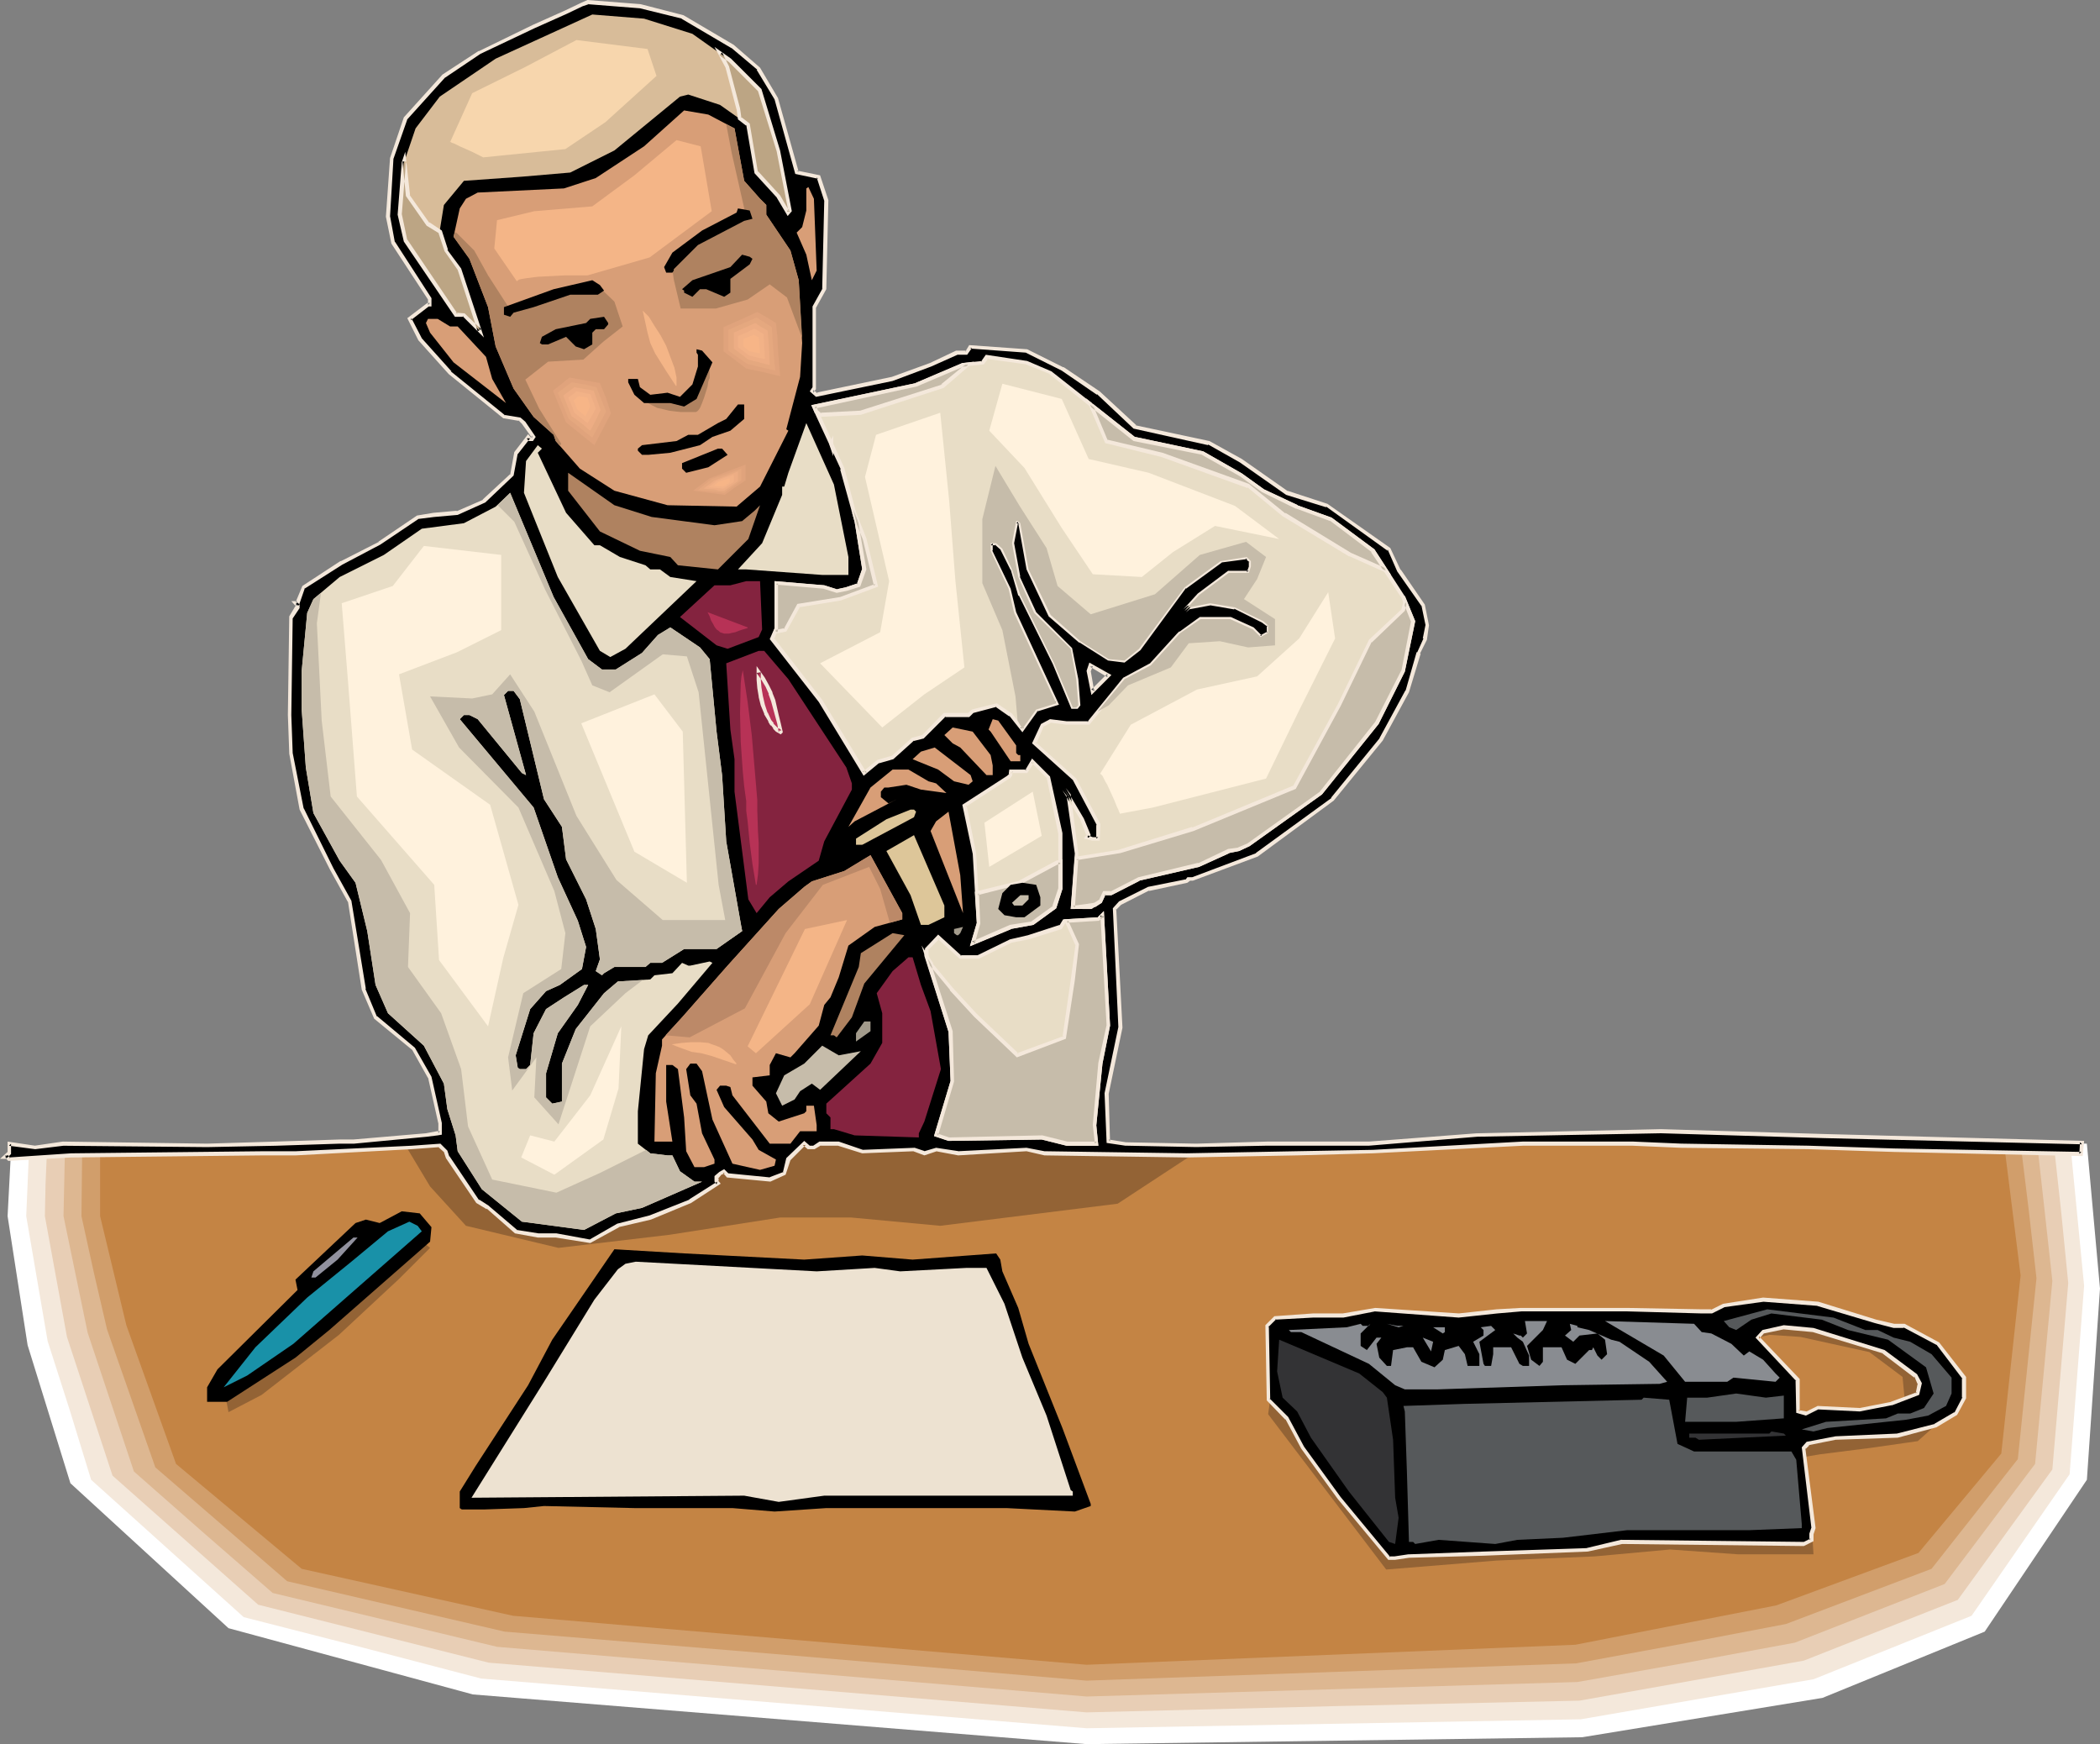
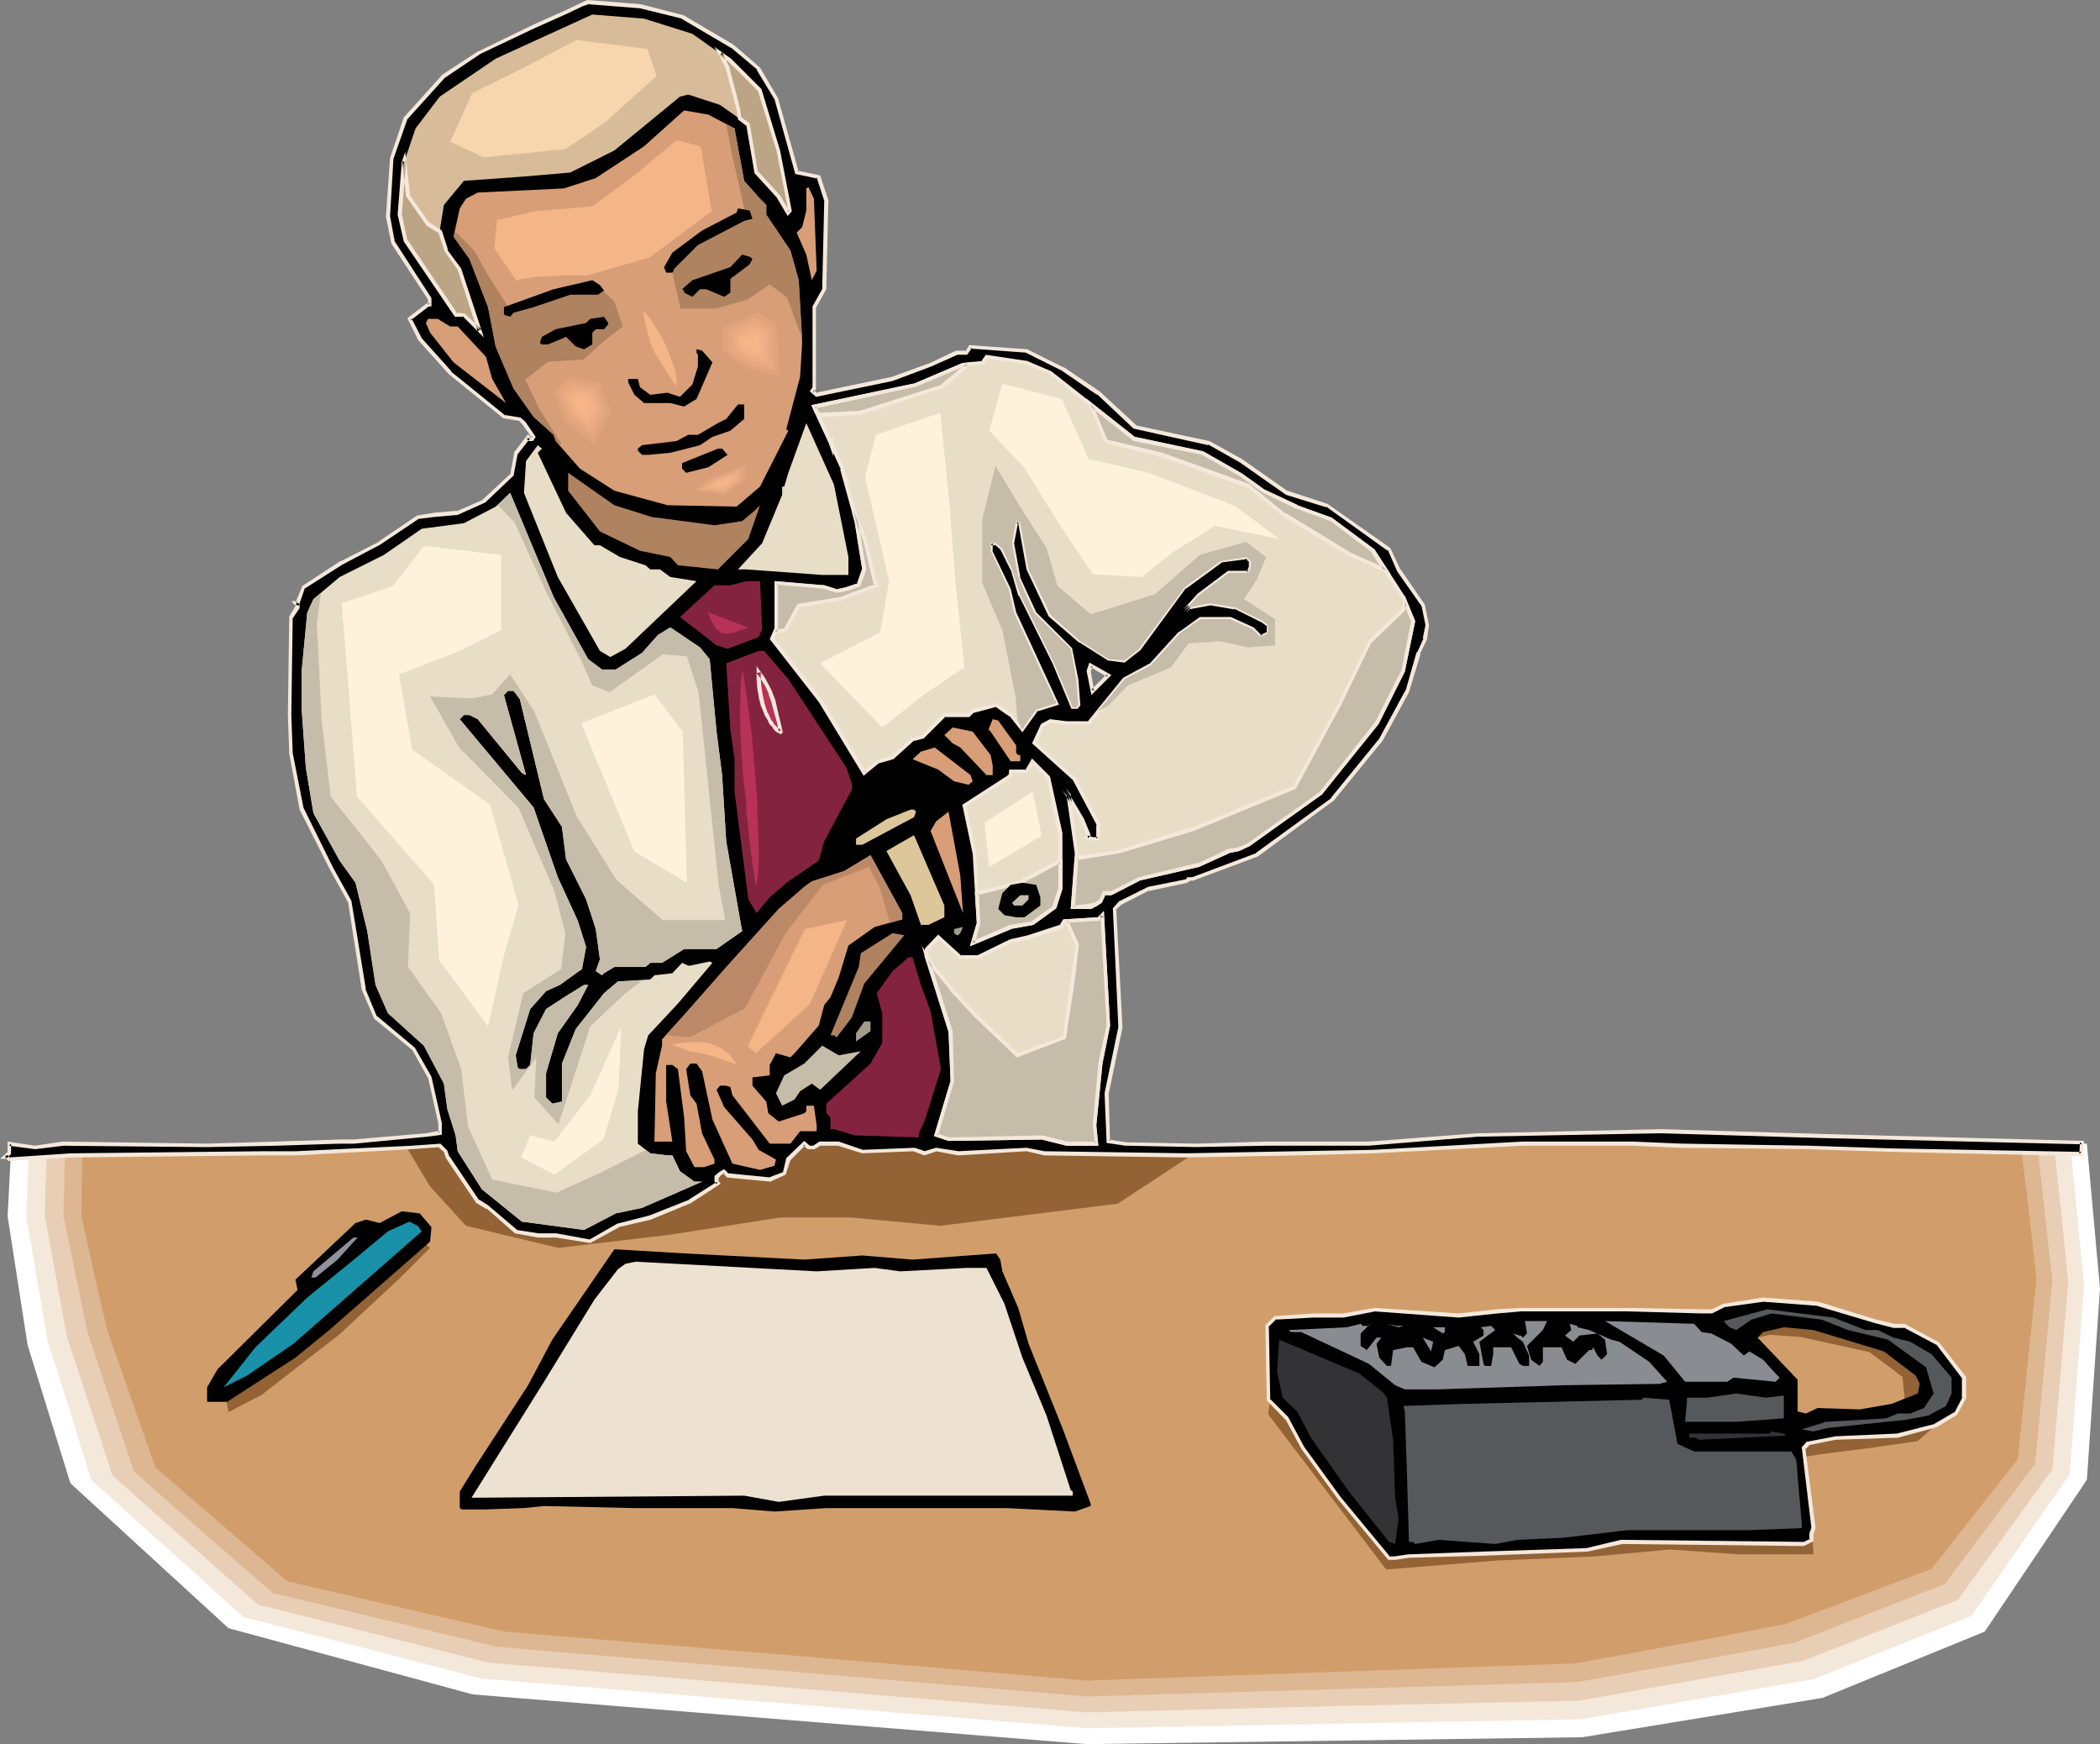
<svg xmlns="http://www.w3.org/2000/svg" xmlns:ns1="http://sodipodi.sourceforge.net/DTD/sodipodi-0.dtd" xmlns:ns2="http://www.inkscape.org/namespaces/inkscape" version="1.0" width="130.066mm" height="108.015mm" id="svg124" ns1:docname="Man at Desk 3.wmf">
  <rect width="100%" height="100%" fill="#808080" stroke="none" />
  <ns1:namedview id="namedview124" pagecolor="#ffffff" bordercolor="#000000" borderopacity="0.25" ns2:showpageshadow="2" ns2:pageopacity="0.0" ns2:pagecheckerboard="0" ns2:deskcolor="#d1d1d1" ns2:document-units="mm" />
  <defs id="defs1">
    <pattern id="WMFhbasepattern" patternUnits="userSpaceOnUse" width="6" height="6" x="0" y="0" />
  </defs>
  <path style="fill:#ffffff;fill-opacity:1;fill-rule:evenodd;stroke:none" d="m 2.586,269.149 -0.808,15.509 4.686,30.211 10.019,32.311 37.006,33.926 57.206,15.509 143.662,11.632 116.029,-1.616 56.237,-9.209 37.976,-15.509 23.917,-35.542 3.07,-44.75 -3.07,-33.926 -58.014,-0.808 -46.218,-0.808 h -35.552 l -24.078,2.423 -26.987,0.646 -41.693,-0.646 -63.347,-16.317 -87.264,13.894 -30.058,2.423 H 38.946 Z" id="path1" />
  <path style="fill:#f4e8db;fill-opacity:1;fill-rule:evenodd;stroke:none" d="m 6.787,269.472 -0.323,7.593 -0.323,7.593 5.01,29.241 5.171,16.155 5.01,16.317 35.714,32.149 27.795,7.108 27.795,7.27 141.723,11.632 115.705,-2.1 27.149,-4.685 27.31,-4.685 37.006,-14.863 22.947,-33.119 3.394,-44.104 -3.232,-33.28 -54.136,-0.808 -23.109,-0.323 -23.109,-0.485 h -35.552 l -24.078,2.423 -26.987,0.646 -41.693,-0.646 -63.347,-16.317 -87.264,13.894 -30.058,2.423 H 38.946 l -15.998,0.485 z" id="path2" />
  <path style="fill:#e8ceb5;fill-opacity:1;fill-rule:evenodd;stroke:none" d="m 10.989,269.472 -0.323,7.593 -0.162,7.593 5.171,28.272 10.666,32.472 34.098,30.211 26.987,6.785 26.987,6.785 69.973,5.816 69.973,5.816 57.691,-1.454 57.691,-1.292 26.341,-4.685 26.179,-4.685 36.037,-14.217 22.139,-30.534 3.717,-43.62 -1.616,-16.317 -1.778,-16.317 -50.258,-0.808 -23.109,-0.323 -23.109,-0.485 h -35.552 l -24.078,2.423 -26.987,0.646 -41.693,-0.646 -63.347,-16.317 -87.264,13.894 -30.058,2.423 H 38.946 Z" id="path3" />
  <path style="fill:#ddb791;fill-opacity:1;fill-rule:evenodd;stroke:none" d="m 15.19,269.634 -0.162,7.593 -0.162,7.431 5.656,27.303 10.827,32.472 16.16,14.217 16.322,14.217 52.52,12.601 69.003,5.816 69.003,5.816 114.897,-3.393 25.533,-4.524 25.371,-4.685 35.067,-13.732 21.17,-28.11 4.04,-42.812 -1.778,-16.155 -1.778,-15.994 -46.379,-0.808 -23.109,-0.323 -23.109,-0.485 h -35.552 l -24.078,2.423 -26.987,0.646 -41.693,-0.646 -63.347,-16.317 -87.264,13.894 -30.058,2.423 H 38.946 l -11.958,0.646 z" id="path4" />
  <path style="fill:#d19e6b;fill-opacity:1;fill-rule:evenodd;stroke:none" d="m 19.23,269.795 -0.162,14.863 2.909,13.247 3.07,13.247 11.312,32.311 15.352,13.247 15.514,13.409 50.904,11.793 68.195,5.654 68.034,5.816 114.574,-4.039 24.563,-4.524 24.563,-4.685 34.098,-12.924 10.181,-12.924 10.019,-12.763 4.363,-42.327 -1.778,-15.671 -1.939,-15.832 -42.501,-0.808 -23.109,-0.323 -23.109,-0.485 h -35.552 l -24.078,2.423 -26.987,0.646 -41.693,-0.646 -63.347,-16.317 -87.264,13.894 -30.058,2.423 H 38.946 l -9.858,0.646 z" id="path5" />
-   <path style="fill:#c48444;fill-opacity:1;fill-rule:evenodd;stroke:none" d="m 23.432,269.957 v 14.701 l 6.141,25.526 11.635,32.472 29.411,24.556 49.45,10.986 134.289,11.47 114.413,-4.685 47.026,-9.209 33.29,-12.278 19.392,-23.264 4.525,-41.681 -3.878,-30.857 -38.622,-0.808 -46.218,-0.808 h -35.552 l -24.078,2.423 -26.987,0.646 -41.693,-0.646 -63.347,-16.317 -87.264,13.894 -30.058,2.423 H 38.946 Z" id="path6" />
  <path style="fill:#936335;fill-opacity:1;fill-rule:evenodd;stroke:none" d="m 297.344,327.47 -0.485,3.554 27.634,36.35 25.856,-2.1 22.947,-0.969 17.614,-1.616 15.998,1.131 h 17.614 l -0.323,-5.17 -4.848,-17.125 6.787,-1.131 11.474,-1.454 11.312,-1.616 5.818,-5.17 0.485,-6.785 -7.272,-9.855 -12.443,-4.685 -17.614,-3.07 -10.989,2.1 -1.454,4.685 8.726,-2.1 7.272,0.485 16.16,3.554 7.757,5.816 0.485,5.17 -6.141,3.554 -10.989,3.231 -13.413,1.454 -30.219,2.1 -46.218,-2.585 z" id="path7" />
  <path style="fill:#936335;fill-opacity:1;fill-rule:evenodd;stroke:none" d="m 53.005,327.955 0.485,2.585 7.757,-4.039 18.099,-14.055 14.059,-13.086 7.272,-7.27 -2.586,-2.1 -21.331,13.571 z" id="path8" />
  <path style="fill:#936335;fill-opacity:1;fill-rule:evenodd;stroke:none" d="m 94.374,267.21 6.302,10.501 8.403,9.209 21.654,5.17 26.018,-3.07 25.856,-4.039 h 16.645 l 20.846,1.939 41.531,-5.17 20.685,-13.571 h -31.189 l -47.672,-29.887 -54.944,-2.262 -40.562,15.671 7.272,14.54 z" id="path9" />
  <path style="fill:#000000;fill-opacity:1;fill-rule:evenodd;stroke:none" d="m 255.813,161.716 3.717,-3.716 -4.202,-2.262 -0.485,1.292 z M 159.661,3.877 l 11.797,6.947 6.141,5.17 4.04,7.108 4.848,17.286 5.171,0.969 1.778,5.493 -0.485,20.84 -2.424,4.2 V 90.955 l -0.485,0.646 1.131,0.808 17.776,-3.716 8.888,-3.231 6.141,-2.908 h 2.262 l 0.97,-1.454 13.09,0.969 8.403,4.2 8.403,5.654 8.565,7.916 17.291,3.877 7.595,4.2 10.666,7.431 9.373,2.908 14.544,10.178 2.262,5.17 5.656,8.078 0.97,4.685 -0.485,3.231 -1.454,3.231 -2.747,8.885 -5.979,11.309 -11.474,14.055 -17.614,13.086 -15.029,5.654 h -0.97 l -0.485,0.485 -8.888,1.777 -6.626,3.231 -1.454,1.454 1.454,27.626 -3.232,15.509 0.485,11.309 4.04,0.646 16.483,0.323 16.483,-0.485 h 23.917 l 25.371,-1.939 42.986,-0.969 37.976,1.131 60.6,1.454 -0.162,2.746 -43.955,-0.969 -20.038,-0.646 -29.734,-0.323 -11.312,-0.485 H 356.489 l -35.067,1.777 -17.776,0.485 -25.856,0.485 -33.29,-0.485 -4.202,-0.808 -15.998,0.808 -5.171,-0.808 -2.747,0.808 -2.424,-0.808 -12.12,0.323 -5.494,-1.777 h -4.363 l -1.454,0.808 h -1.293 l -0.97,-0.808 -3.717,3.716 -0.97,3.231 -3.394,1.454 -9.858,-0.969 -0.808,-0.969 -0.97,0.485 -0.808,0.969 v 0.969 l 0.323,0.485 -6.464,4.2 -9.373,3.716 -7.595,1.939 -6.464,3.716 -8.08,-1.454 h -4.202 l -5.171,-0.969 -6.464,-5.493 -2.424,-1.454 -7.11,-10.339 -0.323,-1.454 -1.454,-1.292 -6.626,0.323 -27.149,1.454 h -7.918 l -44.602,0.485 -14.544,0.969 -0.323,-0.485 H 1.131 l 0.97,-0.969 v -2.262 l 6.141,0.808 6.464,-0.808 33.774,0.485 16.16,-0.485 14.867,-0.485 h 3.232 l 16.968,-1.454 2.747,-0.485 h 0.485 v -2.262 l -2.262,-10.824 -3.878,-6.624 -8.888,-7.431 -2.747,-6.624 -3.394,-20.517 -4.202,-7.593 -6.949,-13.894 -2.424,-13.247 -0.485,-8.885 0.485,-22.941 1.454,-2.262 v -0.485 l -0.485,-0.485 h 0.485 l 1.454,-3.716 8.888,-5.654 8.888,-4.685 8.888,-6.139 3.717,-0.485 5.656,-0.485 6.141,-2.746 6.626,-6.139 0.808,-5.17 2.909,-3.716 0.485,0.485 h 0.485 l 0.323,-0.485 -2.262,-3.231 -0.97,-0.969 -3.717,-0.485 -12.605,-10.339 -7.11,-7.916 -2.424,-4.685 4.363,-3.231 h 0.485 v -1.454 l -8.565,-13.247 -1.293,-5.977 0.808,-13.732 3.232,-9.209 9.05,-10.016 8.403,-5.493 12.605,-6.139 7.595,-3.231 3.717,-1.939 1.454,-0.485 12.12,0.969 z" id="path10" />
  <path style="fill:#f4e8db;fill-opacity:1;fill-rule:evenodd;stroke:none" d="m 255.489,162.685 4.686,-4.685 -5.171,-2.908 -0.646,1.939 1.131,5.654 0.646,-0.969 -0.808,-4.685 v 0.162 l 0.485,-1.292 -0.646,0.162 4.04,2.423 v -0.808 l -3.717,3.716 0.646,0.323 z" id="path11" />
  <path style="fill:#f4e8db;fill-opacity:1;fill-rule:evenodd;stroke:none" d="m 159.661,4.362 h -0.162 l 11.797,6.947 -0.162,-0.162 6.141,5.17 h -0.162 l 4.202,6.947 v 0 l 4.848,17.448 5.333,1.131 -0.323,-0.323 1.778,5.493 v -0.162 l -0.485,20.84 0.162,-0.323 -2.424,4.362 v 19.225 -0.323 l -0.646,0.969 1.454,1.292 17.938,-3.716 v 0 l 9.05,-3.393 v 0 l 6.141,-2.746 h -0.162 2.424 l 1.131,-1.616 -0.485,0.162 13.251,0.969 h -0.162 l 8.403,4.2 v 0 l 8.242,5.654 v -0.162 l 8.565,8.078 17.453,3.877 v -0.162 l 7.434,4.2 v 0 l 10.827,7.593 9.373,2.908 v -0.162 l 14.382,10.339 v -0.323 l 2.262,5.17 5.656,8.078 v -0.162 l 0.97,4.685 v -0.162 l -0.646,3.231 h 0.162 l -1.454,3.231 h -0.162 l -2.586,9.047 v -0.162 l -6.141,11.309 0.162,-0.162 -11.474,14.055 h 0.162 l -17.776,12.924 h 0.162 l -15.029,5.654 h 0.162 -1.293 l -0.485,0.646 0.162,-0.162 -8.888,1.777 -6.787,3.393 -1.454,1.616 1.293,27.787 v 0 l -3.232,15.509 0.485,11.632 4.363,0.646 h 0.162 l 16.483,0.323 16.483,-0.323 h 23.917 l 25.371,-2.1 v 0 l 42.986,-0.808 37.976,1.131 60.6,1.454 -0.485,-0.485 -0.162,2.746 0.485,-0.485 -43.955,-0.808 -20.038,-0.646 -29.734,-0.485 -11.312,-0.485 H 356.489 l -35.067,1.939 -17.776,0.323 -25.856,0.485 -33.29,-0.485 v 0 l -4.202,-0.808 -15.998,0.808 h 0.162 l -5.333,-0.808 -2.747,0.808 h 0.162 l -2.424,-0.808 -12.282,0.485 h 0.162 l -5.656,-1.939 h -4.525 l -1.454,0.969 h 0.162 -1.293 0.323 l -1.293,-1.131 -4.202,4.039 -0.808,3.393 0.162,-0.162 -3.394,1.292 h 0.323 l -9.858,-0.969 0.162,0.162 -1.131,-1.131 -1.131,0.646 -1.131,0.969 v 1.292 l 0.485,0.646 0.162,-0.646 -6.626,4.2 h 0.162 l -9.373,3.716 v 0 l -7.595,1.939 -6.464,3.716 h 0.162 l -7.918,-1.454 h -4.363 0.162 l -5.171,-0.808 h 0.162 l -6.464,-5.493 -0.162,-0.162 -2.262,-1.454 v 0.162 L 105.201,270.603 v 0.162 l -0.485,-1.454 -1.616,-1.616 -6.787,0.485 -27.149,1.292 h -7.918 l -44.602,0.485 -14.544,0.969 0.323,0.162 -0.485,-0.646 H 1.131 l 0.323,0.808 1.131,-1.131 v -2.423 l -0.485,0.485 6.141,0.808 6.626,-0.808 h -0.162 l 33.774,0.323 16.16,-0.323 14.867,-0.485 h 3.394 l 16.968,-1.616 2.586,-0.323 v 0 l 0.97,-0.162 v -2.746 l -2.424,-10.824 -3.878,-6.785 -8.888,-7.431 v 0.162 l -2.747,-6.624 0.162,0.162 -3.394,-20.679 -4.202,-7.593 -6.949,-14.055 v 0.162 l -2.586,-13.086 v 0 l -0.323,-8.885 0.323,-22.941 v 0.323 l 1.616,-2.423 v -0.808 l -0.646,-0.646 -0.323,0.808 h 0.808 l 1.454,-4.2 -0.162,0.323 8.888,-5.654 v 0 l 8.888,-4.685 v 0 l 8.888,-5.978 h -0.162 l 3.878,-0.485 5.494,-0.485 6.464,-2.908 6.626,-6.301 0.97,-5.17 v 0.162 l 2.909,-3.716 h -0.808 l 0.485,0.646 h 0.97 l 0.646,-0.969 -2.424,-3.554 v 0 l -1.131,-0.969 -3.878,-0.646 0.323,0.162 -12.766,-10.339 h 0.162 l -7.11,-7.916 0.162,0.162 -2.424,-4.685 -0.162,0.485 4.202,-3.231 h -0.162 0.808 V 69.791 L 92.435,56.544 v 0.162 l -1.131,-6.139 v 0.162 l 0.808,-13.732 v 0.162 l 3.232,-9.209 -0.162,0.162 9.05,-10.016 -0.162,0.162 8.403,-5.654 v 0 l 12.605,-5.977 7.595,-3.393 3.717,-1.777 v 0 l 1.454,-0.485 h -0.323 l 12.282,0.969 v 0 l 9.858,2.423 0.323,-0.808 -10.019,-2.585 v 0 L 137.521,0 l -1.454,0.646 v 0 l -3.717,1.777 -7.595,3.393 -12.605,6.139 h -0.162 l -8.403,5.493 -9.05,10.016 -3.232,9.532 -0.97,13.732 1.293,6.301 8.565,13.086 v -0.162 1.454 l 0.485,-0.485 h -0.646 l -4.686,3.554 2.586,5.17 7.11,7.916 v 0 l 12.766,10.339 3.878,0.646 -0.323,-0.162 0.97,0.969 -0.162,-0.162 2.424,3.393 v -0.646 l -0.485,0.646 0.485,-0.323 h -0.485 l 0.323,0.323 -0.808,-0.969 -3.232,4.2 -0.97,5.331 0.162,-0.323 -6.626,6.139 h 0.162 l -6.302,2.746 0.162,-0.162 -5.494,0.485 -3.878,0.646 -9.05,6.139 h 0.162 l -8.888,4.524 h -0.162 l -8.888,5.816 -1.616,3.877 0.485,-0.323 h -1.454 l 1.131,1.292 -0.162,-0.323 v 0.485 -0.323 l -1.454,2.423 -0.323,23.102 0.323,8.885 v 0.162 l 2.424,13.086 7.11,14.055 4.202,7.593 v -0.162 l 3.232,20.679 2.909,6.785 9.05,7.431 -0.162,-0.162 3.717,6.624 v -0.162 l 2.424,10.824 v 0 2.262 l 0.323,-0.485 h -0.485 -0.162 l -2.586,0.485 -16.968,1.454 v 0 H 79.507 l -14.867,0.485 -16.16,0.485 -33.774,-0.485 v 0 l -6.626,0.969 H 8.242 L 1.778,267.21 v 2.746 -0.323 L 0,271.249 H 1.778 1.454 l 0.485,0.485 14.706,-0.808 44.602,-0.485 h 7.918 l 27.149,-1.454 6.626,-0.485 h -0.323 l 1.454,1.292 -0.162,-0.162 0.485,1.454 7.11,10.501 2.424,1.454 v -0.162 l 6.626,5.816 5.333,0.969 v 0 h 4.202 v 0 l 8.08,1.292 6.787,-3.716 h -0.162 l 7.595,-1.777 v 0 l 9.373,-3.877 6.949,-4.524 -0.646,-0.808 0.162,0.323 v -0.969 l -0.162,0.323 0.808,-0.969 v 0 l 0.808,-0.323 -0.485,-0.162 0.97,1.131 10.181,0.969 3.555,-1.616 1.131,-3.393 -0.162,0.162 3.717,-3.716 h -0.646 l 1.131,0.969 h 1.616 l 1.616,-0.969 -0.323,0.162 h 4.363 -0.162 l 5.656,1.777 12.12,-0.485 h -0.162 l 2.586,0.969 2.909,-0.969 h -0.162 l 5.171,0.969 15.998,-0.969 v 0 l 4.202,0.969 33.29,0.485 25.856,-0.485 17.776,-0.485 35.067,-1.777 h 25.694 l 11.312,0.485 29.734,0.323 20.038,0.646 44.278,0.969 0.323,-3.554 -61.085,-1.616 -37.976,-1.131 -42.986,0.969 h -0.162 l -25.21,1.939 v 0 h -23.917 l -16.483,0.485 -16.483,-0.323 v 0 l -4.04,-0.646 0.323,0.485 -0.323,-11.309 v 0.162 l 3.232,-15.509 -1.454,-27.787 -0.162,0.323 1.454,-1.454 -0.162,0.162 6.626,-3.393 -0.162,0.162 9.05,-1.939 0.646,-0.485 h -0.323 0.97 l 15.19,-5.654 17.776,-13.086 11.474,-14.055 6.141,-11.309 2.747,-9.047 h -0.162 l 1.616,-3.231 0.485,-3.393 -0.97,-4.847 -5.656,-8.239 v 0.162 l -2.424,-5.17 -14.706,-10.339 -9.373,-3.07 0.162,0.162 -10.827,-7.593 v 0 l -7.595,-4.2 -17.453,-3.716 h 0.323 l -8.565,-7.916 v 0 l -8.403,-5.654 h -0.162 l -8.403,-4.2 -13.574,-0.969 -0.97,1.616 0.323,-0.323 h -2.424 l -6.141,2.908 v 0 l -8.888,3.231 v 0 l -17.776,3.716 0.485,0.162 -1.131,-0.808 v 0.646 l 0.646,-0.808 v -19.225 0.162 l 2.424,-4.362 0.485,-20.84 -1.939,-5.816 -5.494,-1.131 0.485,0.323 -4.848,-17.286 -4.202,-7.108 -6.141,-5.331 v 0 L 159.984,3.554 Z" id="path12" />
  <path style="fill:#d8bc99;fill-opacity:1;fill-rule:evenodd;stroke:none" d="m 162.085,7.916 8.888,6.301 6.949,6.947 4.363,14.055 2.747,14.055 -0.485,0.485 -2.262,-3.716 -5.171,-5.654 -1.939,-11.147 -6.626,-4.685 -7.434,-2.423 -1.939,0.485 -15.352,12.601 -10.342,5.17 -11.312,0.969 -13.574,0.969 -4.686,5.654 -0.97,5.978 1.454,4.685 3.232,4.362 4.686,14.378 -3.717,-3.716 h -1.939 L 94.859,56.382 93.566,50.243 94.536,38.127 97.283,30.049 l 5.656,-7.431 13.09,-8.885 22.624,-10.339 12.12,0.969 z" id="path13" />
  <path style="fill:#d89e77;fill-opacity:1;fill-rule:evenodd;stroke:none" d="m 171.942,30.049 2.262,12.278 3.717,4.2 1.454,1.454 v 2.262 l 5.656,8.401 1.939,6.947 0.808,14.701 -0.485,7.916 -3.232,12.278 0.485,0.323 -6.626,13.086 -5.494,4.685 -16.16,-0.323 -12.443,-3.393 -8.08,-5.17 -5.656,-6.462 -0.485,-1.454 -4.686,-4.2 -4.686,-6.624 -4.202,-9.855 -1.778,-9.209 -4.363,-11.309 -3.717,-5.17 1.454,-6.624 1.454,-2.262 2.747,-1.454 20.2,-0.969 7.434,-2.423 11.312,-7.431 9.373,-8.401 5.656,0.969 z" id="path14" />
-   <path style="fill:#af8260;fill-opacity:1;fill-rule:evenodd;stroke:none" d="m 151.096,94.024 h 2.747 l 2.747,-0.162 5.333,-0.323 0.808,-0.808 0.485,-0.808 0.97,-1.939 0.646,-2.262 0.97,-2.1 h 0.162 l 0.162,1.454 v 0.808 0.646 l -0.162,0.323 -0.162,0.485 -0.162,1.131 -0.808,2.585 -0.485,1.292 -0.485,1.131 -0.323,0.485 -0.323,0.323 -0.323,0.162 h -0.485 -1.616 -1.454 l -1.454,-0.162 -1.293,-0.162 -1.293,-0.323 -1.454,-0.323 -1.293,-0.646 z" id="path15" />
  <path style="fill:#af8260;fill-opacity:1;fill-rule:evenodd;stroke:none" d="m 170.003,29.08 1.293,6.785 3.07,13.571 -8.726,4.685 -6.787,4.524 -1.616,3.231 0.485,3.554 1.616,6.785 h 8.242 l 7.434,-2.1 5.171,-3.554 4.04,3.07 3.555,9.532 -0.808,-13.571 -1.939,-6.947 -5.656,-8.401 v -2.262 l -1.454,-1.454 -3.717,-4.2 -2.262,-12.278 z" id="path16" />
  <path style="fill:#af8260;fill-opacity:1;fill-rule:evenodd;stroke:none" d="m 106.979,54.605 4.04,4.039 3.232,5.816 4.686,7.27 7.757,-2.585 8.242,-1.616 5.171,-0.485 3.717,3.554 1.939,5.816 -4.525,3.554 -4.686,4.2 -8.242,0.485 -5.333,4.2 3.232,6.785 5.171,8.239 -0.323,0.485 -0.97,-1.131 -0.485,-1.454 -4.686,-4.2 -4.686,-6.624 -4.202,-9.855 -1.778,-9.209 -4.363,-11.309 -3.717,-5.17 0.323,-1.131 z" id="path17" />
  <path style="fill:#d89e77;fill-opacity:1;fill-rule:evenodd;stroke:none" d="m 191.173,63.329 -1.131,2.262 -1.293,-5.977 -2.262,-5.17 1.293,-1.292 0.97,-3.877 v -5.17 l 0.485,-0.323 1.293,2.746 z" id="path18" />
  <path style="fill:#000000;fill-opacity:1;fill-rule:evenodd;stroke:none" d="m 176.144,51.213 -1.939,0.485 -10.827,5.654 -5.656,5.654 v 0.323 l -0.323,0.485 h -1.454 l -0.485,-1.292 1.939,-3.393 6.949,-5.17 8.08,-4.2 0.323,-0.969 2.747,0.485 z" id="path19" />
  <path style="fill:#000000;fill-opacity:1;fill-rule:evenodd;stroke:none" d="m 176.144,60.583 -0.646,1.292 -4.525,3.393 v 3.231 l -1.454,0.969 -4.202,-1.777 h -1.454 l -1.778,1.777 -1.939,-0.969 v -0.485 l -0.485,-0.323 2.424,-2.1 8.888,-3.07 2.747,-2.908 1.778,0.485 z" id="path20" />
  <path style="fill:#000000;fill-opacity:1;fill-rule:evenodd;stroke:none" d="m 141.4,68.014 -1.454,0.969 h -6.464 l -8.565,2.908 -4.686,1.292 -0.808,0.969 -1.454,-0.485 v -1.777 l 11.635,-4.2 9.05,-2.1 1.778,1.131 z" id="path21" />
  <path style="fill:#000000;fill-opacity:1;fill-rule:evenodd;stroke:none" d="m 142.369,75.93 -0.97,1.131 h -1.939 l -0.808,0.808 v 2.746 l -1.939,1.131 -1.939,-0.646 -2.262,-2.262 -4.202,1.777 h -1.454 l -0.485,-0.323 0.485,-1.454 3.232,-1.777 7.11,-1.454 0.97,-0.969 3.232,-0.485 0.97,1.454 z" id="path22" />
  <path style="fill:#d89e77;fill-opacity:1;fill-rule:evenodd;stroke:none" d="m 105.363,76.415 h 1.778 l 6.626,7.108 1.454,5.17 3.232,5.654 -12.282,-9.532 -5.494,-6.947 -0.97,-2.262 0.485,-0.969 h 2.262 z" id="path23" />
  <path style="fill:#000000;fill-opacity:1;fill-rule:evenodd;stroke:none" d="m 166.771,84.816 -3.717,8.562 -2.909,1.777 -3.232,-0.808 h -6.141 l -2.262,-1.939 -1.454,-2.908 v -0.808 h 2.262 l 0.485,1.939 2.424,1.777 4.04,-0.485 2.909,0.969 2.909,-2.908 1.293,-4.2 v -2.746 l -0.323,-0.485 v -0.808 l 1.293,0.323 z" id="path24" />
  <path style="fill:#000000;fill-opacity:1;fill-rule:evenodd;stroke:none" d="m 174.205,98.063 -3.232,2.746 -4.202,1.454 -2.909,1.939 -6.949,1.777 -5.171,0.485 h -1.454 l -0.97,-0.969 v -0.485 l 0.97,-0.808 8.08,-0.969 2.747,-1.454 h 2.262 l 4.686,-2.746 1.939,-0.969 2.747,-3.393 h 1.454 z" id="path25" />
  <path style="fill:#e8ddc6;fill-opacity:1;fill-rule:evenodd;stroke:none" d="m 198.606,130.374 v 4.2 h -6.141 l -17.776,-1.292 h -1.939 l 5.656,-6.139 4.686,-11.309 v -1.939 h 0.485 l 0.97,-3.231 4.202,-11.632 6.464,14.378 z" id="path26" />
  <path style="fill:#e8ddc6;fill-opacity:1;fill-rule:evenodd;stroke:none" d="m 125.886,105.979 6.626,14.055 6.626,7.593 h 1.293 l 4.686,2.746 5.979,1.939 1.131,0.969 h 2.262 l 2.424,1.777 6.141,0.969 -16.645,15.832 -3.555,1.939 -2.424,-1.454 -9.858,-17.286 -5.656,-14.055 -2.262,-5.654 0.485,-7.431 2.747,-3.716 0.97,0.808 z" id="path27" />
  <path style="fill:#000000;fill-opacity:1;fill-rule:evenodd;stroke:none" d="m 170.326,106.464 -4.525,2.908 -5.171,1.292 -0.97,-0.969 v -1.292 l 8.403,-3.393 h 0.97 z" id="path28" />
  <path style="fill:#af8260;fill-opacity:1;fill-rule:evenodd;stroke:none" d="m 152.55,121.004 14.706,1.939 6.464,-0.969 2.909,-2.423 1.293,-1.292 -2.747,7.916 -7.11,7.108 -9.373,-0.969 -1.778,-1.939 -7.11,-1.454 -9.373,-4.524 -7.434,-9.532 v -4.2 l 10.827,7.593 z" id="path29" />
  <path style="fill:#e8ddc6;fill-opacity:1;fill-rule:evenodd;stroke:none" d="m 137.683,154.284 3.232,2.423 h 3.232 l 6.141,-3.877 3.717,-4.2 2.909,-1.777 6.949,4.685 2.262,2.746 1.616,16.963 1.293,10.178 0.97,15.509 3.717,21.002 -5.979,4.2 h -7.595 l -5.171,3.231 h -2.747 l -1.131,0.969 h -7.272 l -2.424,1.454 -0.485,0.485 -1.454,-0.969 0.97,-2.746 -0.97,-7.108 -2.262,-6.947 -4.686,-9.37 -0.97,-7.593 -4.202,-6.462 -5.656,-23.425 -0.97,-1.292 -0.485,-0.646 h -1.293 l -0.97,0.969 5.171,18.74 -0.97,-0.485 -10.342,-12.601 -1.939,-0.969 h -1.293 l -0.97,0.969 17.291,20.679 5.656,16.317 4.686,10.178 1.939,6.139 -0.97,5.17 -5.171,3.716 -3.232,1.454 -3.717,4.2 -3.394,10.824 0.485,2.908 0.485,0.323 h 1.454 l 0.97,-0.969 0.808,-7.431 2.909,-5.654 4.202,-2.746 4.686,-2.908 h 0.97 l -2.424,4.685 -4.686,6.624 -2.747,9.37 v 5.654 l 1.454,1.454 2.262,-0.485 v -8.885 l 3.232,-8.078 6.626,-8.401 3.232,-2.746 7.595,-0.485 0.97,-0.969 4.202,-0.485 2.262,-2.423 1.454,0.646 h 0.485 l 4.525,-0.969 0.646,0.323 -8.08,9.532 -6.949,7.431 -0.97,3.231 -1.454,14.54 v 7.593 l 2.909,2.262 4.04,0.485 h 1.131 l 1.778,3.716 3.394,2.423 h 1.778 l -14.059,6.139 -6.141,1.292 -7.434,3.877 -14.544,-1.939 -9.373,-7.593 -5.656,-8.885 -0.485,-3.716 -1.939,-6.139 -0.808,-5.978 -4.686,-8.885 -8.403,-7.593 -2.909,-6.624 -1.939,-12.601 -2.747,-11.309 -3.717,-5.17 -6.141,-11.147 -1.778,-10.663 -0.97,-13.571 v -9.047 l 1.293,-13.571 1.454,-3.231 6.141,-5.17 10.342,-5.17 8.888,-6.139 9.858,-1.292 7.434,-3.877 3.394,-3.231 10.181,24.395 z" id="path30" />
  <path style="fill:#84233f;fill-opacity:1;fill-rule:evenodd;stroke:none" d="m 178.406,147.337 -0.808,1.777 -7.272,2.746 -2.586,-0.808 -8.565,-6.624 8.08,-7.431 h 3.717 l 3.717,-0.969 h 3.232 z" id="path31" />
  <path style="fill:#84233f;fill-opacity:1;fill-rule:evenodd;stroke:none" d="m 184.547,158.969 13.574,20.679 1.293,3.716 v 1.454 l -6.464,12.117 -1.293,4.524 -7.11,4.847 -4.363,3.716 -3.07,3.716 -1.939,-3.231 -3.232,-25.202 v -7.593 l -0.97,-6.947 -0.97,-15.509 7.595,-2.908 h 1.293 z" id="path32" />
  <path style="fill:#d89e77;fill-opacity:1;fill-rule:evenodd;stroke:none" d="m 237.875,174.478 v 1.777 l 0.485,0.485 h 0.485 v 1.454 h -2.262 l -4.686,-6.947 -0.485,-0.485 0.97,-2.423 1.293,0.323 z" id="path33" />
  <path style="fill:#d89e77;fill-opacity:1;fill-rule:evenodd;stroke:none" d="m 231.896,176.74 0.485,2.423 v 2.262 h -1.454 l -6.141,-6.462 -1.778,-0.969 -1.939,-1.939 1.939,-1.777 4.686,0.969 z" id="path34" />
  <path style="fill:#d89e77;fill-opacity:1;fill-rule:evenodd;stroke:none" d="m 227.694,182.879 -0.97,0.808 -3.394,-0.808 -3.717,-2.746 -5.979,-2.423 1.939,-1.777 3.232,-0.969 8.403,6.462 z" id="path35" />
  <path style="fill:#e8ddc6;fill-opacity:1;fill-rule:evenodd;stroke:none" d="m 257.59,248.955 1.939,-8.885 -1.454,-25.849 -0.97,0.969 -7.918,0.323 -0.97,1.454 -7.434,2.423 -4.202,0.808 -7.434,3.877 h -4.363 l -5.171,-4.685 -2.747,2.746 v 1.454 l 5.656,17.771 0.485,11.793 -3.878,12.601 2.909,0.969 21.978,-0.485 5.656,1.454 h 7.11 l -0.646,-4.362 z m -9.373,-53.959 v 13.086 l -1.454,4.2 -5.01,3.877 -5.171,0.808 -8.888,3.877 1.454,-4.685 -1.131,-16.479 -2.262,-11.147 10.342,-6.624 0.485,-0.485 v -0.808 h 3.717 l 1.454,-2.423 3.717,3.716 z m -2.262,-107.757 -5.656,-2.423 -9.373,-1.292 -0.808,1.292 -4.686,0.646 -10.989,4.524 -23.917,5.17 6.626,14.54 3.232,12.278 1.939,11.309 -1.293,3.716 -2.909,0.808 -2.262,0.646 -2.909,-0.969 -11.312,-0.969 v 10.824 l -0.808,2.262 11.15,14.54 10.342,16.802 3.232,-2.746 3.394,-0.808 4.686,-4.362 2.424,-0.485 5.01,-5.17 h 5.656 l 0.97,-0.969 5.494,-1.292 3.394,2.262 2.747,3.393 3.232,-4.685 4.686,-1.454 -9.858,-21.164 -1.293,-5.654 -4.202,-8.885 v -1.777 h 1.293 l 1.454,1.292 2.262,4.847 1.939,5.978 7.918,15.994 4.363,10.339 h 0.808 l 0.485,-0.485 -0.485,-6.139 -1.293,-7.108 -8.565,-8.401 -3.717,-8.401 -1.454,-7.916 0.97,-5.17 h 0.485 l 0.485,0.485 1.939,10.824 5.171,10.663 6.949,6.139 6.626,4.2 3.717,0.323 3.394,-2.746 10.666,-14.378 8.403,-6.139 6.141,-0.969 0.97,0.969 v 1.292 l -0.485,1.454 h -4.686 l -6.949,5.17 -3.394,3.716 0.97,-0.808 5.01,-0.969 5.818,0.969 6.626,3.231 1.131,0.969 v 1.777 l -1.778,0.969 -1.778,-1.777 -5.333,-2.423 h -6.949 l -4.686,3.231 -0.485,0.485 -6.464,7.108 -6.141,3.231 -8.403,10.339 h -5.171 l -3.717,-0.646 -1.939,1.131 -1.939,4.2 9.534,8.401 5.494,10.663 v 3.231 h -1.293 l -1.454,-0.323 0.485,-0.485 -1.454,-3.716 -4.202,-6.947 0.97,1.454 1.778,13.409 -0.808,12.601 h 4.202 l 2.262,-1.292 0.97,-1.939 h 1.454 l 6.626,-3.231 14.059,-3.393 6.949,-3.231 2.262,-0.485 2.424,-0.969 16.806,-12.117 13.09,-16.317 6.302,-12.278 2.262,-11.632 -2.262,-5.654 -7.11,-10.824 -9.858,-7.431 -7.918,-2.908 -7.918,-3.716 -5.171,-3.716 -9.05,-5.17 -15.837,-3.231 z" id="path36" />
  <path style="fill:#f4e8db;fill-opacity:1;fill-rule:evenodd;stroke:none" d="m 258.075,248.955 1.778,-8.885 -1.454,-26.818 -1.616,1.616 0.323,-0.162 -8.242,0.485 -0.97,1.616 0.162,-0.323 -7.434,2.423 v 0 l -4.202,0.969 -7.595,3.716 h 0.323 -4.363 l 0.323,0.162 -5.494,-5.008 -3.07,3.231 -0.162,1.777 5.656,17.771 v -0.162 l 0.485,11.793 v -0.162 l -3.878,12.924 3.394,1.131 21.978,-0.323 h -0.162 l 5.818,1.454 h 7.434 l -0.485,-4.847 v 0.162 l 1.454,-14.54 -0.97,-0.162 -1.293,14.54 0.485,4.362 0.485,-0.485 h -7.11 0.162 l -5.818,-1.454 -21.978,0.485 h 0.162 l -2.909,-0.969 0.323,0.485 3.717,-12.601 -0.323,-11.793 -5.656,-17.771 v 0 -1.454 l -0.162,0.323 2.747,-2.746 h -0.485 l 5.171,4.685 h 4.525 l 7.595,-3.716 h -0.162 l 4.202,-0.808 v 0 l 7.757,-2.423 0.97,-1.616 -0.323,0.162 8.08,-0.485 1.131,-0.969 -0.808,-0.323 1.454,25.849 v -0.162 l -1.939,8.885 z" id="path37" />
  <path style="fill:#f4e8db;fill-opacity:1;fill-rule:evenodd;stroke:none" d="m 247.733,195.157 v -0.162 13.086 -0.162 l -1.454,4.362 0.323,-0.323 -5.171,3.716 h 0.162 l -5.171,0.808 -8.888,3.877 0.646,0.485 1.293,-4.685 -0.97,-16.479 v 0 l -2.262,-11.309 -0.162,0.485 10.181,-6.624 h 0.162 l 0.485,-0.646 0.162,-0.969 -0.485,0.323 h 3.878 l 1.616,-2.423 h -0.646 l 3.717,3.716 -0.162,-0.323 2.747,13.247 0.97,-0.162 -2.909,-13.247 -4.202,-4.2 -1.616,2.746 0.323,-0.162 h -4.04 l -0.162,1.292 0.162,-0.323 -0.485,0.485 v 0 l -10.504,6.785 2.424,11.47 v -0.162 l 0.97,16.479 v -0.162 l -1.616,5.493 9.696,-4.039 h -0.162 l 5.333,-0.969 5.333,-3.877 1.454,-4.524 v -13.086 z" id="path38" />
  <path style="fill:#f4e8db;fill-opacity:1;fill-rule:evenodd;stroke:none" d="m 246.117,86.916 -5.656,-2.423 -9.696,-1.454 -1.131,1.616 0.323,-0.162 -4.686,0.485 -10.989,4.685 h 0.162 l -24.563,5.17 6.949,15.025 h -0.162 l 3.394,12.278 v 0 l 1.778,11.147 v -0.162 l -1.293,3.716 0.323,-0.323 -2.909,0.969 -2.262,0.485 h 0.323 l -3.07,-0.969 -11.635,-0.969 v 11.309 -0.323 l -1.131,2.585 11.474,14.701 10.504,17.286 3.717,-3.07 -0.162,0.162 3.394,-0.969 4.848,-4.362 -0.323,0.162 2.586,-0.646 5.171,-5.17 -0.323,0.162 h 5.818 l 1.131,-1.131 -0.162,0.162 5.494,-1.454 h -0.323 l 3.232,2.262 v -0.162 l 3.07,3.877 3.717,-5.17 -0.323,0.323 5.171,-1.616 -10.019,-21.648 v 0 l -1.293,-5.493 -4.363,-9.047 0.162,0.162 v -1.777 l -0.485,0.485 h 1.293 l -0.323,-0.162 1.454,1.292 -0.162,-0.162 2.424,4.847 v -0.162 l 1.778,6.139 h 0.162 l 7.918,15.994 4.363,10.501 h 1.454 l 0.646,-0.808 -0.485,-6.139 -1.454,-7.27 -8.565,-8.562 0.162,0.162 -3.878,-8.401 0.162,0.162 -1.454,-7.916 v 0 l 0.97,-5.008 -0.485,0.323 h 0.485 -0.323 l 0.646,0.323 -0.323,-0.323 1.939,10.824 5.171,10.986 7.11,6.139 h 0.162 l 6.626,4.2 3.878,0.485 3.717,-2.908 10.666,-14.54 v 0.162 l 8.403,-6.139 h -0.162 l 6.141,-0.808 -0.485,-0.162 0.97,0.969 -0.162,-0.323 v 1.292 0 l -0.485,1.292 0.485,-0.323 h -4.848 l -7.11,5.331 -3.394,3.716 0.646,0.646 0.97,-0.808 -0.323,0.162 5.171,-0.969 h -0.162 l 5.656,0.969 v -0.162 l 6.464,3.231 v 0 l 1.293,0.969 -0.162,-0.323 v 1.777 l 0.162,-0.323 -1.778,0.969 h 0.485 l -1.939,-1.939 -5.333,-2.423 h -7.272 l -4.686,3.393 h -0.162 l -0.485,0.485 -6.464,7.108 0.162,-0.162 -6.302,3.393 -8.403,10.339 0.323,-0.162 h -5.171 v 0 l -3.878,-0.485 -2.101,1.131 -2.101,4.524 9.696,8.724 -0.162,-0.162 5.656,10.663 -0.162,-0.162 v 3.231 l 0.485,-0.323 h -1.293 v 0 l -1.293,-0.485 0.162,0.808 0.646,-0.808 -1.616,-3.877 -4.202,-7.108 -0.808,0.485 1.131,1.454 -0.162,-0.162 1.939,13.571 v -0.162 l -0.97,13.086 h 4.848 l 2.424,-1.454 0.97,-2.1 -0.323,0.323 h 1.616 l 6.626,-3.393 h -0.162 l 14.059,-3.231 7.11,-3.231 h -0.162 l 2.424,-0.485 2.424,-1.131 16.968,-12.117 13.251,-16.479 6.141,-12.278 2.424,-11.793 -2.424,-5.816 -7.11,-10.986 -10.019,-7.431 -8.08,-2.908 h 0.162 l -7.918,-3.716 v 0 l -5.171,-3.716 v 0 l -9.05,-5.17 -15.998,-3.393 0.162,0.162 -19.715,-15.509 -0.485,0.646 19.715,15.671 16.16,3.231 h -0.162 l 8.888,5.008 v 0 l 5.171,3.716 7.918,3.877 h 0.162 l 7.918,2.908 -0.162,-0.162 9.858,7.431 h -0.162 l 7.11,10.663 v 0 l 2.262,5.654 v -0.162 l -2.262,11.632 v -0.162 l -6.141,12.117 v 0 l -13.09,16.479 0.162,-0.162 -16.968,12.117 v 0 l -2.262,0.969 h 0.162 l -2.424,0.323 -7.11,3.393 0.162,-0.162 -14.059,3.393 -6.626,3.393 0.162,-0.162 h -1.778 l -0.97,2.1 0.162,-0.162 -2.424,1.454 h 0.323 -4.202 l 0.485,0.485 0.808,-12.763 -1.778,-13.732 -1.131,-1.454 -0.808,0.485 4.363,7.108 -0.162,-0.162 1.454,3.716 0.162,-0.485 -0.808,1.131 1.939,0.485 h 1.778 l 0.162,-3.877 -5.656,-10.663 -9.534,-8.562 0.162,0.485 1.778,-4.2 -0.162,0.162 1.939,-0.969 h -0.323 l 3.878,0.485 v 0 h 5.333 l 8.565,-10.339 h -0.162 l 6.302,-3.231 6.464,-7.108 0.485,-0.485 v 0 l 4.686,-3.231 h -0.323 6.949 -0.162 l 5.171,2.423 v 0 l 2.101,1.939 2.262,-1.131 v -2.423 l -1.454,-0.969 v 0 l -6.626,-3.393 -5.979,-0.969 -5.333,1.131 -0.97,0.808 0.646,0.646 3.394,-3.716 h -0.162 l 6.949,-5.17 -0.162,0.162 h 5.01 l 0.646,-1.777 -0.162,-1.777 -1.131,-1.131 -6.464,0.969 -8.565,6.301 -10.827,14.54 0.162,-0.162 -3.394,2.746 h 0.323 l -3.717,-0.485 h 0.162 l -6.464,-4.039 v 0 l -6.949,-6.139 v 0.162 l -5.171,-10.824 v 0.162 l -1.778,-10.986 -0.808,-0.485 h -1.131 l -0.808,5.493 1.293,8.078 3.878,8.401 8.565,8.562 -0.162,-0.162 1.454,6.947 0.485,6.139 0.162,-0.323 -0.646,0.485 0.323,-0.162 h -0.808 l 0.323,0.323 -4.202,-10.501 -7.918,-15.832 v 0 l -1.939,-5.978 v -0.162 l -2.424,-4.685 -1.454,-1.454 h -1.939 l -0.162,2.262 4.202,9.047 v -0.162 l 1.454,5.654 9.858,21.164 0.323,-0.646 -4.848,1.616 -3.555,4.685 h 0.808 l -2.747,-3.393 -3.555,-2.423 -5.818,1.454 -1.131,0.969 0.323,-0.162 h -5.818 l -5.171,5.331 0.162,-0.162 -2.424,0.646 -4.848,4.362 0.162,-0.162 -3.394,0.969 -3.394,2.746 0.808,0.162 -10.342,-16.963 -11.312,-14.54 v 0.485 l 0.97,-2.423 v -10.824 l -0.485,0.323 11.312,0.969 h -0.162 l 3.07,0.969 2.424,-0.485 3.07,-0.969 1.454,-4.039 -1.939,-11.309 v -0.162 l -3.232,-12.278 v 0 l -6.626,-14.54 -0.323,0.646 23.917,-5.17 10.989,-4.685 h -0.162 l 4.848,-0.485 1.131,-1.454 -0.485,0.162 9.373,1.292 h -0.162 l 5.656,2.262 h -0.162 z" id="path39" />
  <path style="fill:#c6bcaa;fill-opacity:1;fill-rule:evenodd;stroke:none" d="m 251.934,200.812 h 0.323 l 9.858,-1.454 17.13,-5.331 23.755,-9.693 10.504,-19.225 7.272,-15.025 7.757,-7.27 0.485,-1.939 1.778,4.524 -2.262,11.632 -6.302,12.278 -13.09,16.317 -16.806,12.117 -2.424,0.969 -2.262,0.485 -6.949,3.231 -14.059,3.393 -6.626,3.231 h -1.454 l -0.97,1.939 -1.293,0.808 -4.686,0.485 h -0.485 z m -23.27,8.239 10.019,-2.423 8.888,-4.685 0.646,-0.162 v 6.301 l -1.454,4.2 -5.01,3.877 -5.171,0.808 -8.888,3.877 1.454,-4.685 z" id="path40" />
  <path style="fill:#f4e8db;fill-opacity:1;fill-rule:evenodd;stroke:none" d="m 252.419,200.973 -0.485,0.323 h 0.323 l 10.019,-1.616 v 0 l 17.13,-5.17 v 0 l 23.917,-9.855 10.504,-19.386 7.272,-15.025 v 0.162 l 7.757,-7.431 0.485,-1.939 h -0.808 l 1.778,4.524 v -0.162 l -2.262,11.632 v -0.162 l -6.141,12.117 v 0 l -13.09,16.479 0.162,-0.162 -16.968,12.117 v 0 l -2.262,0.969 h 0.162 l -2.424,0.323 -7.11,3.393 0.162,-0.162 -14.059,3.393 -6.626,3.393 0.162,-0.162 h -1.778 l -0.97,2.1 0.162,-0.162 -1.293,0.808 h 0.162 l -4.686,0.646 v 0 h -0.485 l 0.485,0.485 0.808,-11.47 -0.808,-0.485 -0.97,12.278 h 0.97 v 0 l 4.848,-0.485 1.454,-0.969 0.97,-2.1 -0.323,0.323 h 1.616 l 6.626,-3.393 h -0.162 l 14.059,-3.231 7.11,-3.231 h -0.162 l 2.424,-0.485 2.424,-1.131 16.968,-12.117 13.251,-16.479 6.141,-12.278 2.424,-11.793 -2.424,-5.978 -0.808,3.231 0.162,-0.162 -7.757,7.27 -7.272,15.025 -10.504,19.225 0.162,-0.162 -23.755,9.855 v -0.162 l -17.13,5.331 h 0.162 l -10.019,1.616 h 0.162 -0.646 z" id="path41" />
  <path style="fill:#f4e8db;fill-opacity:1;fill-rule:evenodd;stroke:none" d="m 229.149,209.051 -0.323,0.485 10.181,-2.585 8.726,-4.685 -0.162,0.162 0.808,-0.323 -0.646,-0.323 v 6.301 -0.162 l -1.454,4.362 0.323,-0.323 -5.171,3.716 h 0.162 l -5.171,0.808 -8.888,3.877 0.646,0.485 1.293,-4.685 -0.323,-7.108 -0.97,-0.323 0.485,7.431 v -0.162 l -1.616,5.493 9.696,-4.039 h -0.162 l 5.333,-0.969 5.333,-3.877 1.454,-4.524 v -6.947 l -1.454,0.323 -8.726,4.685 h 0.162 l -10.504,2.585 z" id="path42" />
-   <path style="fill:#d89e77;fill-opacity:1;fill-rule:evenodd;stroke:none" d="m 217.352,182.879 1.778,0.485 2.424,2.262 -5.979,-0.808 -3.394,-1.131 -4.202,0.646 h -0.97 l -0.808,0.969 v 1.292 l 1.778,1.454 1.939,-0.969 -9.858,5.17 -1.454,1.292 5.171,-9.209 5.171,-4.2 h 3.717 z" id="path43" />
  <path style="fill:#ddc699;fill-opacity:1;fill-rule:evenodd;stroke:none" d="m 214.443,189.988 -0.485,1.292 -12.12,6.462 h -1.454 v -1.454 l 7.11,-4.524 5.656,-2.262 h 0.808 z" id="path44" />
  <path style="fill:#d89e77;fill-opacity:1;fill-rule:evenodd;stroke:none" d="m 225.432,213.736 -7.595,-19.225 1.293,-2.262 2.909,-2.262 2.747,14.863 z" id="path45" />
  <path style="fill:#ddc699;fill-opacity:1;fill-rule:evenodd;stroke:none" d="m 221.069,214.705 -3.717,1.777 h -1.778 l -2.424,-6.947 -5.656,-10.339 6.464,-3.716 7.11,16.479 z" id="path46" />
  <path style="fill:#ffffff;fill-opacity:1;fill-rule:evenodd;stroke:none" d="m 196.667,198.227 0.485,1.939 z" id="path47" />
  <path style="fill:#d89e77;fill-opacity:1;fill-rule:evenodd;stroke:none" d="m 211.211,215.19 -6.464,1.777 -6.141,4.362 -2.262,7.431 -1.939,4.685 -1.454,1.777 -1.293,4.847 -5.656,6.462 -0.97,0.969 -3.394,-0.969 -1.454,2.746 v 2.423 l -4.04,0.485 v 1.939 l 3.232,3.716 0.485,2.746 2.424,1.939 5.979,-1.939 0.485,-0.485 v -1.292 h 1.778 l 0.646,4.524 v 1.454 h -3.878 l -2.262,2.908 h -4.848 l -8.726,-11.309 -0.485,-1.939 -0.97,-0.323 h -1.454 l -0.808,0.969 1.778,4.039 6.626,7.593 1.454,2.423 4.04,2.262 -0.323,1.454 -3.394,0.969 -6.464,-1.454 -4.686,-10.339 -2.424,-11.309 -1.293,-1.777 h -1.454 l -0.97,1.292 0.97,6.139 1.454,1.939 1.293,6.947 2.909,6.139 v 0.969 l -2.424,0.808 h -2.262 l -1.939,-3.716 -0.485,-7.916 -1.454,-11.309 -1.293,-0.969 h -1.454 v 8.562 l 1.454,9.37 h -4.202 l 0.323,-15.994 1.454,-6.462 v -1.454 l 4.686,-5.17 10.666,-12.117 11.958,-13.247 5.979,-5.17 1.778,-1.292 7.595,-2.423 6.141,-3.716 7.434,13.571 z" id="path48" />
  <path style="fill:#000000;fill-opacity:1;fill-rule:evenodd;stroke:none" d="m 243.531,210.02 v 1.939 l -3.717,2.746 h -1.939 l -2.747,-0.485 -1.454,-1.454 0.97,-3.716 1.939,-1.939 2.747,-0.485 3.232,0.485 z" id="path49" />
  <path style="fill:#c6bcaa;fill-opacity:1;fill-rule:evenodd;stroke:none" d="m 240.784,210.505 -1.454,1.454 h -1.939 l -0.485,-0.646 1.939,-1.777 h 1.939 z" id="path50" />
  <path style="fill:#a39b8c;fill-opacity:1;fill-rule:evenodd;stroke:none" d="m 224.301,218.906 h -0.323 l -0.646,-0.485 v -0.969 l 2.101,-0.485 -0.646,1.454 z" id="path51" />
  <path style="fill:#af8260;fill-opacity:1;fill-rule:evenodd;stroke:none" d="m 202.323,230.214 -2.909,7.916 -3.555,4.685 -0.646,-0.485 h -0.808 l 6.626,-15.994 0.485,-3.231 7.434,-4.685 2.747,0.485 z" id="path52" />
  <path style="fill:#84233f;fill-opacity:1;fill-rule:evenodd;stroke:none" d="m 215.574,230.538 2.262,6.139 2.424,13.571 -3.878,12.278 -1.293,2.746 v 0.969 l -15.029,-0.485 -4.848,-1.454 h -0.808 v -2.746 l -0.97,-0.969 v -2.262 l 10.342,-9.37 2.747,-4.847 v -6.947 l -1.293,-4.685 3.717,-5.17 3.717,-3.231 h 0.97 z" id="path53" />
  <path style="fill:#a39b8c;fill-opacity:1;fill-rule:evenodd;stroke:none" d="m 203.777,241.362 -3.394,2.423 v -1.939 l 1.939,-2.746 h 1.454 z" id="path54" />
  <path style="fill:#c6bcaa;fill-opacity:1;fill-rule:evenodd;stroke:none" d="m 201.515,246.047 -9.534,9.047 -1.939,-1.454 -2.747,1.777 -1.293,1.939 -2.909,1.454 -1.454,-2.908 1.939,-4.2 4.686,-2.746 4.202,-4.2 3.878,2.262 z" id="path55" />
  <path style="fill:#000000;fill-opacity:1;fill-rule:evenodd;stroke:none" d="m 101,287.243 -0.323,3.393 -23.594,20.679 -7.918,6.462 -15.998,10.339 h -4.686 v -3.393 l 2.424,-4.2 18.746,-18.579 -0.485,-2.423 14.059,-13.247 2.424,-0.808 3.232,0.808 5.171,-2.746 4.202,0.485 z" id="path56" />
  <path style="fill:#1991a8;fill-opacity:1;fill-rule:evenodd;stroke:none" d="m 98.737,288.212 -30.058,26.333 -10.827,7.431 -5.494,2.746 7.434,-9.37 12.12,-11.632 10.342,-8.401 8.565,-7.108 5.01,-2.262 1.939,0.969 z" id="path57" />
  <path style="fill:#91919e;fill-opacity:1;fill-rule:evenodd;stroke:none" d="m 79.022,294.836 -5.171,4.2 h -0.97 l 0.485,-1.454 9.373,-7.916 h 0.97 z" id="path58" />
  <path style="fill:#000000;fill-opacity:1;fill-rule:evenodd;stroke:none" d="m 188.264,294.836 13.574,-0.969 11.797,0.969 19.554,-1.454 0.97,1.454 0.485,2.746 3.717,8.562 2.424,8.401 7.918,19.71 6.626,17.771 v 0.485 l -3.717,1.292 -15.998,-0.808 h -42.178 l -12.12,0.808 -9.858,-0.808 h -22.947 l -21.17,-0.485 -4.686,0.485 -9.373,0.323 h -5.171 l -0.485,-0.323 v -3.877 l 3.717,-5.978 12.282,-18.902 5.656,-10.663 14.544,-21.164 16.322,0.969 z" id="path59" />
  <path style="fill:#ede2d1;fill-opacity:1;fill-rule:evenodd;stroke:none" d="m 204.747,296.775 5.979,0.808 15.514,-0.808 h 4.686 l 4.202,8.401 4.202,12.601 5.656,13.571 5.656,17.448 0.485,0.323 v 0.969 h -58.176 l -10.666,1.454 -8.08,-1.454 -63.832,0.485 16.968,-27.141 11.797,-19.225 5.494,-7.108 1.778,-1.292 2.424,-0.485 42.339,2.262 z" id="path60" />
  <path style="fill:#000000;fill-opacity:1;fill-rule:evenodd;stroke:none" d="m 441.006,316.323 -16.483,-5.008 -6.949,-0.646 -4.848,1.131 -1.293,1.292 9.373,9.855 v 7.431 l 1.939,0.485 2.747,-1.292 9.858,0.323 7.434,-1.292 6.141,-2.423 0.485,-2.262 -0.97,-1.939 z m -1.939,-7.108 4.202,1.131 h 2.424 l 7.918,4.2 6.141,7.916 v 4.685 l -1.939,3.716 -4.686,2.908 -8.888,2.262 -14.544,0.485 -6.464,1.454 -0.97,0.969 2.262,18.74 -0.485,1.292 v 1.454 l -1.778,0.969 -42.662,-0.485 -8.08,1.939 -24.24,0.808 -17.453,0.485 -3.232,0.485 h -1.454 l -11.635,-14.055 -8.565,-11.632 -3.717,-6.947 -4.363,-4.362 -0.323,-17.286 1.939,-1.939 8.888,-0.485 h 7.11 l 7.434,-1.454 19.554,1.454 9.05,-0.969 5.494,-0.485 h 24.886 l 17.453,0.485 h 2.262 l 2.909,-1.292 9.211,-1.454 12.766,0.969 z" id="path61" />
-   <path style="fill:#f4e8db;fill-opacity:1;fill-rule:evenodd;stroke:none" d="m 441.168,316 -16.645,-5.17 -6.949,-0.646 -5.01,1.131 -1.616,1.777 9.534,10.178 -0.162,-0.323 0.162,7.755 2.262,0.646 2.909,-1.454 h -0.162 l 9.858,0.485 7.434,-1.454 h 0.162 l 6.302,-2.423 0.646,-2.746 -1.131,-2.1 -7.595,-5.654 -0.485,0.808 7.434,5.654 v -0.323 l 0.808,1.939 v -0.323 l -0.485,2.423 0.323,-0.323 -6.141,2.262 h 0.162 l -7.434,1.454 v 0 l -9.858,-0.485 -2.909,1.454 0.323,-0.162 -1.939,-0.323 0.323,0.323 v -7.593 l -9.534,-10.016 v 0.646 l 1.293,-1.454 -0.162,0.162 4.686,-0.969 h -0.162 l 6.949,0.646 v 0 l 16.483,5.008 h -0.162 z" id="path62" />
  <path style="fill:#f4e8db;fill-opacity:1;fill-rule:evenodd;stroke:none" d="m 438.905,309.699 4.363,1.131 h 2.424 l -0.162,-0.162 7.918,4.2 -0.162,-0.162 6.141,8.078 -0.162,-0.323 v 4.685 l 0.162,-0.162 -1.939,3.716 v -0.162 l -4.686,2.746 h 0.162 l -8.888,2.262 h 0.162 l -14.544,0.646 v 0 l -6.787,1.292 -1.131,1.292 2.262,18.902 v -0.162 l -0.485,1.454 v 1.454 l 0.323,-0.323 -1.939,0.969 0.323,-0.162 -42.824,-0.485 -8.08,1.939 h 0.162 l -24.24,0.808 -17.453,0.646 h -0.162 l -3.232,0.485 h 0.162 -1.454 l 0.323,0.162 -11.635,-14.055 v 0 l -8.565,-11.793 v 0 l -3.717,-6.947 -4.363,-4.362 0.162,0.323 -0.323,-17.286 -0.162,0.323 1.939,-1.939 -0.323,0.162 8.888,-0.485 h 7.11 l 7.434,-1.454 h -0.162 l 19.715,1.454 9.05,-0.969 5.656,-0.485 h -0.162 24.886 l 17.453,0.485 h 2.424 l 2.909,-1.454 h -0.162 l 9.373,-1.292 h -0.162 l 12.766,0.969 h -0.162 l 13.574,4.039 0.323,-0.808 -13.574,-4.2 -12.928,-0.969 -9.373,1.454 -2.909,1.454 0.162,-0.162 h -2.262 l -17.453,-0.323 H 356.004 v 0 l -5.656,0.323 -8.888,0.969 h 0.162 l -19.715,-1.292 -7.595,1.292 h 0.162 -7.11 l -9.05,0.646 -2.101,2.1 0.323,17.609 4.363,4.524 v -0.162 l 3.717,6.947 v 0 l 8.565,11.793 v 0 l 11.797,14.217 h 1.616 v 0 l 3.232,-0.485 v 0 l 17.453,-0.485 24.402,-0.969 8.08,-1.777 h -0.162 l 42.662,0.485 2.262,-1.131 v -1.777 0.162 l 0.485,-1.454 -2.424,-18.902 v 0.485 l 0.97,-0.969 h -0.323 l 6.464,-1.292 v 0 l 14.544,-0.485 9.05,-2.423 4.848,-2.908 2.101,-3.877 v -5.008 l -6.302,-8.078 -8.08,-4.362 h -2.586 0.162 l -4.202,-0.969 z" id="path63" />
  <path style="fill:#56595b;fill-opacity:1;fill-rule:evenodd;stroke:none" d="m 436.643,311.315 h 2.909 l 3.717,1.777 3.878,0.969 5.01,2.908 4.686,5.493 v 3.716 l -1.293,2.908 -4.202,2.262 -5.171,0.969 -18.422,1.939 -3.232,0.808 -2.747,-0.485 5.656,-1.777 14.059,-0.808 2.747,-1.131 h 2.909 l 3.232,-1.292 2.262,-3.393 -1.778,-6.139 -8.888,-6.462 -9.373,-2.262 -6.141,-2.423 -11.797,-1.454 -4.686,1.454 -3.555,2.423 -1.616,-0.646 -1.293,-1.454 10.181,-2.746 15.514,1.939 z" id="path64" />
  <path style="fill:#898c91;fill-opacity:1;fill-rule:evenodd;stroke:none" d="m 361.176,311.315 -3.717,3.716 0.97,3.231 1.939,1.454 0.808,-0.969 v -3.393 h 4.363 l 1.293,2.908 1.939,0.969 3.232,-3.231 h 0.646 l 0.323,-0.646 0.97,1.939 0.97,0.969 1.293,-1.292 -0.485,-3.393 -1.778,-1.454 -4.202,0.485 -1.454,1.454 -1.939,-1.454 1.454,-1.292 -0.323,-1.454 1.778,0.485 v 0.323 l 2.747,0.646 5.171,2.262 1.939,0.485 6.949,4.685 4.202,4.685 -1.778,0.485 -22.624,0.323 -29.411,0.969 h -7.595 l -2.262,-0.969 -6.141,-5.008 -15.837,-7.431 h -2.424 l -0.485,-0.485 13.574,-0.646 3.232,-0.808 0.485,0.485 h 1.454 l 0.323,-0.485 -2.262,2.262 v 2.908 l 1.454,0.969 2.262,-2.908 h 1.131 l -1.131,1.454 0.646,3.231 1.778,1.939 h 0.97 l 0.485,-3.716 3.232,-0.646 h 1.454 l 1.939,3.393 3.07,1.292 1.939,-1.777 0.485,-2.262 3.232,-0.969 1.454,1.939 0.646,2.746 h 2.747 v -2.746 l -1.454,-2.908 2.424,-1.454 v -1.292 l -0.646,-0.646 2.424,-0.323 0.97,0.969 -3.717,2.746 0.97,5.17 0.323,0.485 h 1.454 l 0.485,-2.746 v -1.616 h 4.202 l 1.939,3.877 0.808,0.485 h 1.454 v -2.423 l -1.454,-3.231 -1.293,-0.969 -0.97,-0.969 1.454,0.485 h 0.323 l 0.485,0.485 0.97,-0.969 -0.485,-2.908 h 5.171 z" id="path65" />
  <path style="fill:#898c91;fill-opacity:1;fill-rule:evenodd;stroke:none" d="m 398.344,311.799 2.262,0.323 4.686,2.423 2.909,2.746 1.293,-0.969 3.232,1.939 2.909,3.231 0.97,0.969 -0.97,0.969 -9.858,-0.969 -1.454,0.969 h -9.858 l -5.01,-6.139 -13.736,-8.078 20.846,0.646 z" id="path66" />
  <path style="fill:#898c91;fill-opacity:1;fill-rule:evenodd;stroke:none" d="m 328.532,310.345 -1.131,0.323 -2.747,-0.808 2.424,0.485 z" id="path67" />
  <path style="fill:#898c91;fill-opacity:1;fill-rule:evenodd;stroke:none" d="m 338.228,311.799 -0.485,0.323 -2.262,-1.454 h 2.747 z" id="path68" />
  <path style="fill:#898c91;fill-opacity:1;fill-rule:evenodd;stroke:none" d="m 334.996,316.323 -1.939,-3.231 2.424,0.969 z" id="path69" />
  <path style="fill:#333335;fill-opacity:1;fill-rule:evenodd;stroke:none" d="m 323.684,325.854 0.97,1.292 1.454,9.855 0.485,13.571 0.808,4.685 -0.808,6.139 -1.454,-0.485 -9.373,-11.793 -8.888,-12.601 -3.232,-6.139 -3.394,-3.231 -1.293,-6.139 0.485,-7.431 18.746,7.916 z" id="path70" />
  <path style="fill:#56595b;fill-opacity:1;fill-rule:evenodd;stroke:none" d="m 417.574,326.662 v 5.331 l -11.15,0.808 h -11.958 l 0.485,-5.654 h 4.686 l 6.787,-0.969 6.949,0.969 z" id="path71" />
  <path style="fill:#56595b;fill-opacity:1;fill-rule:evenodd;stroke:none" d="m 392.688,337.971 3.878,1.777 h 22.786 l 1.131,1.939 1.293,15.025 v 0.969 l -12.282,0.485 h -28.603 l -15.029,1.777 -10.666,0.485 -5.171,0.969 -13.251,-0.969 -5.494,0.969 -0.485,-0.485 h -0.97 l -0.485,-16.479 -0.485,-14.055 -0.323,-1.292 14.382,-0.485 41.37,-0.969 0.485,-0.485 5.979,0.485 z" id="path72" />
  <path style="fill:#333335;fill-opacity:1;fill-rule:evenodd;stroke:none" d="m 418.059,336.032 -20.362,0.969 -0.808,-0.485 h -1.454 v -0.969 h 18.746 l 0.485,-0.485 2.909,0.485 z" id="path73" />
  <path style="fill:#f4b587;fill-opacity:1;fill-rule:evenodd;stroke:none" d="m 150.449,72.699 0.646,0.646 0.808,0.808 1.293,2.1 1.454,2.262 1.293,2.423 0.97,2.585 0.97,2.585 0.485,2.262 v 1.131 0.808 h -0.162 l -2.424,-3.716 -2.424,-3.877 -1.131,-2.423 -0.646,-2.423 z" id="path74" />
  <path style="fill:#f4b587;fill-opacity:1;fill-rule:evenodd;stroke:none" d="m 121.038,65.914 -5.333,-7.755 0.646,-6.624 8.726,-2.1 13.574,-1.131 9.858,-7.27 9.858,-8.239 5.656,1.454 2.586,15.186 -14.544,10.824 -14.544,4.2 h -2.586 -1.293 -1.454 l -3.07,0.162 -3.232,0.162 -1.293,0.162 -1.293,0.162 -0.97,0.162 -0.808,0.162 -0.485,0.323 z" id="path75" />
  <path style="fill:#d89e77;fill-opacity:1;fill-rule:evenodd;stroke:none" d="m 174.366,87.239 -6.141,-4.685 v -6.624 l 9.373,-4.2 5.01,3.07 1.293,14.54 z" id="path76" />
  <path style="fill:#e0a37c;fill-opacity:1;fill-rule:evenodd;stroke:none" d="m 174.689,86.27 -2.747,-2.1 -2.586,-1.939 v -5.654 l 4.04,-1.777 3.878,-1.777 2.262,1.292 2.101,1.292 0.323,3.07 0.162,3.231 0.485,6.139 -4.04,-0.969 z" id="path77" />
  <path style="fill:#e5a87f;fill-opacity:1;fill-rule:evenodd;stroke:none" d="m 174.851,85.139 -4.363,-3.07 v -4.847 l 6.626,-2.908 1.778,1.131 1.778,1.131 0.323,5.008 0.485,5.17 -3.394,-0.808 z" id="path78" />
  <path style="fill:#edad84;fill-opacity:1;fill-rule:evenodd;stroke:none" d="m 175.174,84.17 -3.394,-2.585 v -3.716 l 5.01,-2.262 1.454,0.969 1.454,0.808 0.323,4.039 0.162,4.039 z" id="path79" />
  <path style="fill:#f2b287;fill-opacity:1;fill-rule:evenodd;stroke:none" d="m 175.336,83.2 -1.293,-0.969 -1.293,-0.969 v -2.585 l 1.939,-0.808 1.939,-0.969 2.101,1.292 0.162,2.908 0.162,2.908 -0.97,-0.162 -0.808,-0.162 z" id="path80" />
  <path style="fill:#f7b587;fill-opacity:1;fill-rule:evenodd;stroke:none" d="M 175.497,82.231 174.043,81.1 V 79.323 l 2.424,-0.969 1.131,0.646 0.323,3.716 z" id="path81" />
  <path style="fill:#d89e77;fill-opacity:1;fill-rule:evenodd;stroke:none" d="m 131.865,99.679 -3.555,-8.724 4.686,-3.716 8.242,1.616 3.07,8.239 -4.686,8.885 z" id="path82" />
  <path style="fill:#e0a37c;fill-opacity:1;fill-rule:evenodd;stroke:none" d="m 132.512,98.871 -3.07,-7.431 3.878,-3.07 3.555,0.646 1.778,0.323 1.778,0.323 1.454,3.554 1.131,3.554 -1.939,3.716 -1.939,3.716 z" id="path83" />
  <path style="fill:#e5a87f;fill-opacity:1;fill-rule:evenodd;stroke:none" d="m 133.158,98.063 -2.586,-6.139 3.232,-2.423 3.07,0.485 2.747,0.646 2.262,5.654 -1.616,3.07 -1.616,3.07 z" id="path84" />
  <path style="fill:#edad84;fill-opacity:1;fill-rule:evenodd;stroke:none" d="m 133.805,97.417 -0.97,-2.423 -0.97,-2.423 2.586,-1.939 4.525,0.808 0.808,2.262 0.808,2.262 -1.131,2.423 -1.293,2.423 -2.101,-1.777 z" id="path85" />
  <path style="fill:#f2b287;fill-opacity:1;fill-rule:evenodd;stroke:none" d="m 134.451,96.609 -0.646,-1.777 -0.808,-1.777 0.97,-0.646 0.97,-0.808 1.616,0.323 1.616,0.323 0.646,1.616 0.646,1.777 -0.97,1.777 -0.97,1.616 z" id="path86" />
  <path style="fill:#f7b587;fill-opacity:1;fill-rule:evenodd;stroke:none" d="m 135.097,95.802 -0.808,-2.1 1.131,-0.969 2.101,0.323 0.646,2.1 -1.131,2.262 z" id="path87" />
  <path style="fill:#d89e77;fill-opacity:1;fill-rule:evenodd;stroke:none" d="m 169.68,116.319 -8.888,-0.969 4.848,-3.716 9.858,-3.554 v 4.039 z" id="path88" />
  <path style="fill:#e0a37c;fill-opacity:1;fill-rule:evenodd;stroke:none" d="m 169.68,115.834 -7.434,-0.969 1.939,-1.454 1.939,-1.454 8.403,-3.231 v 3.716 l -2.424,1.616 z" id="path89" />
  <path style="fill:#e5a87f;fill-opacity:1;fill-rule:evenodd;stroke:none" d="m 169.518,115.35 -3.07,-0.323 -3.07,-0.323 1.616,-1.292 1.616,-1.292 6.949,-2.423 v 2.746 z" id="path90" />
  <path style="fill:#edad84;fill-opacity:1;fill-rule:evenodd;stroke:none" d="m 169.518,114.865 h -1.293 l -1.131,-0.323 -2.424,-0.162 2.586,-1.939 5.494,-2.1 v 2.262 z" id="path91" />
  <path style="fill:#f2b287;fill-opacity:1;fill-rule:evenodd;stroke:none" d="m 169.357,114.38 -3.555,-0.323 1.939,-1.454 1.939,-0.808 2.101,-0.646 v 1.616 z" id="path92" />
  <path style="fill:#f7b587;fill-opacity:1;fill-rule:evenodd;stroke:none" d="m 169.357,113.896 -2.262,-0.162 1.131,-0.969 2.586,-0.808 v 0.969 z" id="path93" />
  <path style="fill:#bc8968;fill-opacity:1;fill-rule:evenodd;stroke:none" d="m 155.782,242.331 5.656,0.485 12.928,-6.785 9.534,-17.609 8.726,-11.309 10.827,-4.2 2.586,5.17 2.262,7.916 2.909,-0.808 v -1.454 l -7.434,-13.571 -6.141,3.716 -7.595,2.423 -1.778,1.292 -5.979,5.17 -11.958,13.247 -10.666,12.117 z" id="path94" />
  <path style="fill:#f4b587;fill-opacity:1;fill-rule:evenodd;stroke:none" d="m 175.013,244.916 13.413,-27.464 9.858,-2.1 -8.726,19.71 -12.605,11.47 z" id="path95" />
  <path style="fill:#f4b587;fill-opacity:1;fill-rule:evenodd;stroke:none" d="m 157.237,244.431 2.424,-0.323 2.101,-0.162 h 2.101 l 1.939,0.162 0.808,0.323 0.97,0.323 0.808,0.323 0.808,0.485 0.808,0.646 0.97,0.808 0.646,0.969 0.808,0.969 -0.162,0.162 -5.656,-1.939 -2.424,-0.646 -1.131,-0.162 -1.131,-0.162 -2.262,-0.808 -1.293,-0.485 z" id="path96" />
  <path style="fill:#f7d6ad;fill-opacity:1;fill-rule:evenodd;stroke:none" d="m 105.363,33.28 5.171,-11.47 12.443,-6.139 11.958,-6.301 16.645,2.1 2.101,6.301 -11.958,10.824 -9.373,6.301 -19.23,1.939 v 0 l -0.323,-0.162 -0.323,-0.162 -0.646,-0.323 -1.293,-0.646 -2.909,-1.292 -0.646,-0.323 -0.646,-0.323 -0.485,-0.162 -0.323,-0.162 -0.162,-0.162 z" id="path97" />
  <path style="fill:#bca584;fill-opacity:1;fill-rule:evenodd;stroke:none" d="m 168.549,12.601 1.778,3.07 2.424,9.855 0.323,2.1 2.101,1.616 1.939,11.147 5.171,5.654 2.262,3.716 0.485,-0.485 -2.747,-14.055 -4.363,-14.055 -6.949,-6.947 z m -73.851,25.041 0.808,8.078 4.686,6.785 2.909,1.777 1.293,4.362 3.232,4.362 4.686,14.378 -3.717,-3.716 h -1.939 L 94.859,56.382 93.566,50.243 94.536,38.127 Z" id="path98" />
  <path style="fill:#f4e8db;fill-opacity:1;fill-rule:evenodd;stroke:none" d="m 167.256,10.986 2.586,4.847 v 0 l 2.586,9.855 v -0.162 l 0.323,2.423 2.101,1.616 -0.162,-0.323 1.939,11.309 5.333,5.816 -0.162,-0.162 2.586,4.362 0.97,-1.131 -2.747,-14.217 v 0 l -4.363,-14.378 -6.949,-6.947 -0.162,-0.162 -3.878,-2.746 1.131,1.939 2.262,1.616 v 0 l 6.949,6.947 -0.162,-0.162 4.363,14.055 v 0 l 2.747,14.055 0.162,-0.485 -0.485,0.485 0.646,0.162 -2.262,-3.877 -5.171,-5.654 v 0.323 l -1.939,-11.47 -2.101,-1.616 0.162,0.323 -0.323,-2.262 v 0 l -2.586,-9.855 -1.616,-3.231 -0.646,0.646 z" id="path99" />
  <path style="fill:#f4e8db;fill-opacity:1;fill-rule:evenodd;stroke:none" d="m 95.182,37.804 h -0.97 l 0.808,8.078 4.848,6.947 2.909,1.777 -0.162,-0.162 1.454,4.362 3.07,4.362 v 0 l 4.686,14.378 0.808,-0.485 -3.878,-3.716 -2.101,-0.162 0.485,0.323 -11.797,-17.448 v 0.162 L 94.051,50.082 v 0.162 l 0.97,-12.117 v 0.162 l 0.162,-0.485 -0.323,-2.262 -0.808,2.423 -0.97,12.278 1.454,6.301 11.958,17.609 h 2.101 l -0.323,-0.162 5.01,5.008 -5.333,-16.155 -3.232,-4.362 h 0.162 l -1.454,-4.524 -2.909,-1.939 v 0.162 l -4.686,-6.624 0.162,0.162 -1.131,-10.178 z" id="path100" />
  <path style="fill:#c6bcaa;fill-opacity:1;fill-rule:evenodd;stroke:none" d="m 116.513,118.258 3.878,3.877 7.272,15.994 8.403,16.479 2.586,5.816 4.04,1.616 12.443,-8.885 5.656,0.485 2.747,8.401 4.686,45.074 2.424,12.924 3.07,-2.1 -3.717,-21.002 -0.97,-15.509 -1.293,-10.178 -1.616,-16.963 -2.262,-2.746 -6.949,-4.685 -2.909,1.777 -3.717,4.2 -6.141,3.877 h -3.232 l -3.232,-2.423 -8.08,-14.54 -10.181,-24.395 z" id="path101" />
  <path style="fill:#c6bcaa;fill-opacity:1;fill-rule:evenodd;stroke:none" d="m 194.566,103.879 v 0.323 z m 5.171,15.348 2.747,6.947 2.586,10.986 -8.403,3.07 -9.696,1.616 -3.07,5.654 -2.424,0.485 0.162,-0.646 v -10.824 l 11.312,0.969 2.909,0.969 2.262,-0.646 2.909,-0.808 1.293,-3.716 -1.939,-11.309 z" id="path102" />
  <path style="fill:#f4e8db;fill-opacity:1;fill-rule:evenodd;stroke:none" d="m 195.051,103.879 -0.162,0.323 0.162,-0.162 -0.808,-0.162 v 0.323 l 0.808,-0.162 v -0.162 h -0.97 l 0.97,2.908 v -4.847 l -0.97,1.939 z" id="path103" />
  <path style="fill:#f4e8db;fill-opacity:1;fill-rule:evenodd;stroke:none" d="m 200.061,119.065 -0.808,0.323 2.747,6.947 v 0 l 2.586,10.824 0.323,-0.485 -8.242,3.07 v 0 l -10.019,1.616 -3.232,5.977 0.323,-0.323 -2.424,0.485 0.646,0.646 0.162,-0.808 v -10.824 l -0.485,0.323 11.312,0.969 h -0.162 l 3.07,0.969 2.424,-0.485 3.07,-0.969 1.454,-4.039 -1.939,-11.309 v -0.162 l -0.808,-2.746 -0.808,0.323 0.808,2.746 v 0 l 1.778,11.147 v -0.162 l -1.293,3.716 0.323,-0.323 -2.909,0.969 -2.262,0.485 h 0.323 l -3.07,-0.969 -11.635,-0.969 v 11.309 -0.162 l -0.485,1.292 3.232,-0.646 3.232,-5.816 -0.323,0.162 9.858,-1.616 8.726,-3.231 -2.747,-11.309 v 0 l -2.747,-6.947 -0.808,0.323 z" id="path104" />
  <path style="fill:#c6bcaa;fill-opacity:1;fill-rule:evenodd;stroke:none" d="m 75.144,138.775 -0.97,7.108 1.131,22.779 2.101,17.771 11.797,14.863 6.787,12.44 -0.485,12.601 7.757,10.824 4.686,13.086 1.616,13.409 5.656,12.44 15.029,3.07 10.342,-4.685 10.666,-5.331 0.97,0.808 4.04,0.485 h 1.131 l 1.778,3.716 3.394,2.423 h 1.778 l -14.059,6.139 -6.141,1.292 -7.434,3.877 -14.544,-1.939 -9.373,-7.593 -5.656,-8.885 -0.485,-3.716 -1.939,-6.139 -0.808,-5.978 -4.686,-8.885 -8.403,-7.593 -2.909,-6.624 -1.939,-12.601 -2.747,-11.309 -3.717,-5.17 -6.141,-11.147 -1.778,-10.663 -0.97,-13.571 v -9.047 l 1.293,-13.571 1.454,-3.231 z" id="path105" />
  <path style="fill:#c6bcaa;fill-opacity:1;fill-rule:evenodd;stroke:none" d="m 170.811,215.352 h -15.675 l -10.827,-9.37 -9.373,-15.025 -9.858,-24.395 -5.656,-8.724 -4.202,4.685 -4.686,0.969 -9.858,-0.485 6.787,11.955 13.898,14.055 8.403,19.548 2.586,9.855 -0.97,8.401 -8.888,5.654 -3.555,15.025 0.97,7.755 5.656,-7.755 -0.485,9.37 5.656,6.301 7.434,-22.941 8.242,-7.755 4.04,-3.07 -5.818,0.323 -3.232,2.746 -6.626,8.401 -3.232,8.078 v 8.885 l -2.262,0.485 -1.454,-1.454 v -5.654 l 2.747,-9.37 4.686,-6.624 2.424,-4.685 h -0.97 l -4.686,2.908 -4.202,2.746 -2.909,5.654 -0.808,7.431 -0.97,0.969 h -1.454 l -0.485,-0.323 -0.485,-2.908 3.394,-10.824 3.717,-4.2 3.232,-1.454 5.171,-3.716 0.97,-5.17 -1.939,-6.139 -4.686,-10.178 -5.656,-16.317 -17.291,-20.679 0.97,-0.969 h 1.293 l 1.939,0.969 10.342,12.601 0.97,0.485 -5.171,-18.74 0.97,-0.969 h 1.293 l 0.485,0.646 0.97,1.292 5.656,23.425 4.202,6.462 0.97,7.593 4.686,9.37 2.262,6.947 0.97,7.108 -0.97,2.746 1.454,0.969 0.485,-0.485 2.424,-1.454 h 7.272 l 1.131,-0.969 h 2.747 l 5.171,-3.231 h 7.595 l 5.979,-4.2 -0.162,-0.969 z" id="path106" />
  <path style="fill:#c6bcaa;fill-opacity:1;fill-rule:evenodd;stroke:none" d="m 255.166,212.282 h 0.162 l 0.97,-0.485 -0.97,0.485 z m -37.168,13.409 4.686,5.816 5.656,6.139 9.858,9.37 10.989,-4.2 1.939,-13.409 1.131,-8.239 -2.586,-5.654 7.434,-0.323 0.97,-0.969 1.454,25.849 -1.939,8.885 -1.454,14.378 0.646,4.362 h -7.11 l -5.656,-1.454 -21.978,0.485 -2.909,-0.969 3.878,-12.601 -0.485,-11.793 -5.333,-16.963 z" id="path107" />
  <path style="fill:#f4e8db;fill-opacity:1;fill-rule:evenodd;stroke:none" d="m 255.166,211.959 0.323,0.808 v -0.162 l 0.97,-0.485 -0.485,-0.808 -0.97,0.646 h 0.323 -0.162 l -1.778,0.808 h 2.101 l 0.97,-0.646 -0.323,-0.808 -0.97,0.646 -1.778,0.808 z" id="path108" />
  <path style="fill:#f4e8db;fill-opacity:1;fill-rule:evenodd;stroke:none" d="m 217.675,226.014 v 0 l 4.686,5.654 v 0.162 l 5.656,6.139 10.019,9.532 11.474,-4.362 2.101,-13.732 0.97,-8.401 -2.586,-5.654 -0.323,0.646 7.595,-0.485 1.131,-0.969 -0.808,-0.323 1.454,25.849 v -0.162 l -1.939,8.885 -1.293,14.54 0.485,4.362 0.485,-0.485 h -7.11 0.162 l -5.818,-1.454 -21.978,0.485 h 0.162 l -2.909,-0.969 0.323,0.485 3.717,-12.601 -0.323,-11.793 -5.494,-17.125 -0.808,0.323 0.97,1.454 0.808,-0.485 -2.747,-4.2 6.302,20.194 v -0.162 l 0.485,11.793 v -0.162 l -3.878,12.924 3.394,1.131 21.978,-0.323 h -0.162 l 5.818,1.454 h 7.434 l -0.485,-4.847 v 0.162 l 1.454,-14.54 1.778,-8.885 -1.454,-26.818 -1.616,1.616 0.323,-0.162 -8.08,0.485 2.747,6.139 v -0.323 l -1.131,8.401 -1.939,13.409 0.323,-0.323 -10.989,4.039 0.485,0.162 -9.858,-9.37 -5.656,-6.139 v 0 l -4.686,-5.654 h 0.162 z" id="path109" />
  <path style="fill:#c6bcaa;fill-opacity:1;fill-rule:evenodd;stroke:none" d="m 229.957,121.489 v 15.025 l 4.686,10.986 3.07,15.509 0.485,5.654 1.131,1.939 3.232,-4.524 4.686,-1.454 -9.858,-21.164 -1.293,-5.654 -4.202,-8.885 v -1.777 h 1.293 l 1.454,1.292 2.262,4.847 1.939,5.978 7.918,15.994 4.363,10.339 h 0.808 l 0.485,-0.485 -0.485,-6.139 -1.293,-7.108 -8.565,-8.401 -3.717,-8.401 -1.454,-7.916 0.97,-5.17 h 0.485 l 0.485,0.485 1.939,10.824 5.171,10.663 6.949,6.139 6.626,4.2 3.717,0.323 3.394,-2.746 10.666,-14.378 8.403,-6.139 6.141,-0.969 0.97,0.969 v 1.292 l -0.485,1.454 h -4.686 l -6.949,5.17 -3.394,3.716 0.97,-0.808 5.01,-0.969 5.818,0.969 6.626,3.231 1.131,0.969 v 1.777 l -1.778,0.969 -1.778,-1.777 -5.333,-2.423 h -6.949 l -4.686,3.231 -0.485,0.485 -6.464,7.108 -6.141,3.231 -6.302,7.593 2.586,-1.454 4.525,-4.685 10.019,-4.2 4.202,-5.654 7.272,-0.485 6.626,1.454 6.302,-0.485 v -6.139 l -7.272,-4.685 3.07,-4.685 2.101,-5.17 -4.686,-3.554 -10.827,3.07 -10.504,9.209 -15.029,4.685 -7.757,-6.624 -2.586,-8.885 -6.302,-9.855 -5.656,-9.37 z" id="path110" />
  <path style="fill:#c6bcaa;fill-opacity:1;fill-rule:evenodd;stroke:none" d="m 255.166,94.671 3.878,8.724 12.928,3.07 20.2,7.27 8.403,6.785 15.514,9.37 8.403,3.716 -3.07,-4.685 -9.858,-7.431 -7.918,-2.908 -7.918,-3.716 -5.171,-3.716 -9.05,-5.17 -15.837,-3.231 z m -63.186,2.423 9.373,-0.485 19.23,-6.301 6.141,-5.008 -1.293,0.162 -10.989,4.524 -23.917,5.17 0.646,1.292 z" id="path111" />
  <path style="fill:#f4e8db;fill-opacity:1;fill-rule:evenodd;stroke:none" d="m 254.197,93.217 4.525,10.501 13.09,3.231 20.2,7.27 v -0.162 l 8.242,6.785 v 0 l 15.514,9.37 h 0.162 l 9.696,4.362 -3.878,-5.978 -10.019,-7.431 -8.08,-2.908 h 0.162 l -7.918,-3.716 v 0 l -5.171,-3.716 v 0 l -9.05,-5.17 -15.998,-3.393 0.162,0.162 -11.635,-9.209 0.808,1.777 10.342,8.239 16.16,3.231 h -0.162 l 8.888,5.008 v 0 l 5.171,3.716 7.918,3.877 h 0.162 l 7.918,2.908 -0.162,-0.162 9.858,7.431 h -0.162 l 3.07,4.524 0.646,-0.646 -8.403,-3.716 v 0 l -15.352,-9.37 v 0.162 l -8.565,-6.947 -20.2,-7.27 -12.928,-3.07 0.162,0.323 -3.717,-8.885 -0.646,0.646 z" id="path112" />
  <path style="fill:#f4e8db;fill-opacity:1;fill-rule:evenodd;stroke:none" d="m 191.819,97.579 9.696,-0.485 19.392,-6.301 7.11,-6.139 -2.747,0.323 -10.989,4.685 h 0.162 l -24.402,5.17 0.646,1.777 1.131,0.969 0.485,-0.808 -0.97,-0.808 0.162,0.162 -0.485,-1.131 -0.323,0.646 23.917,-5.17 10.989,-4.685 h -0.162 1.293 l -0.323,-0.808 -6.141,5.008 h 0.323 l -19.23,6.139 v 0 l -9.373,0.485 0.323,0.162 z" id="path113" />
-   <path style="fill:#fff2dd;fill-opacity:1;fill-rule:evenodd;stroke:none" d="m 257.429,181.264 7.272,-11.632 15.514,-8.239 14.059,-3.07 9.858,-8.885 6.787,-10.824 1.616,10.824 -8.403,16.802 -7.757,15.994 -26.502,6.785 -7.757,1.454 v -0.162 l -0.162,-0.323 -0.162,-0.485 -0.323,-0.646 -0.323,-0.808 -0.323,-0.808 -0.808,-1.777 -0.808,-1.777 -0.485,-0.808 -0.323,-0.646 -0.323,-0.646 -0.323,-0.323 -0.162,-0.162 z" id="path114" />
  <path style="fill:#fff2dd;fill-opacity:1;fill-rule:evenodd;stroke:none" d="m 230.441,192.572 11.312,-7.27 2.101,10.339 -12.282,7.27 z" id="path115" />
  <path style="fill:#fff2dd;fill-opacity:1;fill-rule:evenodd;stroke:none" d="m 255.813,134.413 -7.272,-10.824 -8.726,-14.055 -8.242,-8.724 3.07,-10.986 13.898,3.554 6.302,14.055 14.059,3.231 20.2,7.755 10.342,7.755 -15.029,-3.07 -9.858,6.139 -7.272,5.816 z" id="path116" />
  <path style="fill:#fff2dd;fill-opacity:1;fill-rule:evenodd;stroke:none" d="m 202.485,111.634 2.586,-9.855 15.029,-5.17 2.101,20.679 1.454,18.74 2.101,20.194 -9.373,6.301 -9.858,7.755 -14.544,-15.025 14.059,-7.27 2.101,-11.955 z" id="path117" />
  <path style="fill:#fff2dd;fill-opacity:1;fill-rule:evenodd;stroke:none" d="m 148.51,199.358 -12.443,-30.049 17.13,-6.785 6.626,8.724 0.97,35.38 z" id="path118" />
  <path style="fill:#fff2dd;fill-opacity:1;fill-rule:evenodd;stroke:none" d="m 79.992,141.198 11.958,-4.039 7.272,-9.37 18.099,2.1 v 17.609 l -10.342,5.17 -13.574,5.17 3.07,17.609 18.261,12.924 6.626,23.425 -3.555,12.44 -3.555,15.994 -11.474,-15.509 -1.131,-17.609 -18.099,-20.679 -2.101,-27.141 z" id="path119" />
  <path style="fill:#fff2dd;fill-opacity:1;fill-rule:evenodd;stroke:none" d="m 122.008,270.926 2.101,-5.17 5.656,1.454 8.403,-10.824 7.272,-16.155 -0.646,14.54 -3.555,11.955 -11.474,8.239 z" id="path120" />
  <path style="fill:#b73256;fill-opacity:1;fill-rule:evenodd;stroke:none" d="m 165.64,143.298 9.373,3.554 v 0.162 0 l -1.131,0.323 -0.97,0.323 -0.808,0.323 -0.808,0.162 -0.646,0.162 h -0.646 -0.485 l -0.485,-0.162 -0.485,-0.162 -0.323,-0.323 -0.485,-0.323 -0.485,-0.646 -0.323,-0.646 -0.485,-0.808 -0.323,-0.969 z" id="path121" />
  <path style="fill:#b73256;fill-opacity:1;fill-rule:evenodd;stroke:none" d="m 173.881,156.869 1.131,7.431 0.97,7.755 0.646,7.593 0.646,7.593 v 2.423 l 0.162,5.008 0.162,2.585 v 4.847 l -0.162,2.585 -0.323,2.423 h -0.162 l -0.808,-4.847 -0.646,-5.008 -0.485,-5.008 -0.323,-2.423 v -2.262 l -0.485,-3.554 -0.323,-3.393 -0.485,-6.947 -0.162,-6.785 0.162,-6.947 0.162,-1.616 z" id="path122" />
  <path style="fill:#b73256;fill-opacity:1;fill-rule:evenodd;stroke:none" d="m 177.598,157.354 1.131,1.616 0.808,1.616 0.808,1.777 0.646,1.616 0.97,3.554 0.323,1.777 0.485,1.939 -0.162,0.162 -0.646,-0.485 -0.646,-0.646 -0.485,-0.808 -0.646,-0.808 -0.97,-1.777 -0.646,-1.777 -0.485,-2.1 -0.323,-2.1 -0.162,-1.939 z" id="path123" />
  <path style="fill:#f4e8db;fill-opacity:1;fill-rule:evenodd;stroke:none" d="m 178.083,157.354 -0.97,0.162 1.131,1.616 v 0 l 0.97,1.616 0.808,1.777 -0.162,-0.162 0.646,1.777 0.97,3.554 0.485,1.777 v 0 l 0.323,1.939 0.162,-0.485 -0.162,0.162 0.646,-0.162 -0.646,-0.485 v 0.162 l -0.646,-0.646 v 0 l -0.646,-0.646 h 0.162 l -0.646,-0.808 v 0 l -0.808,-1.777 v 0.162 l -0.646,-1.939 -0.485,-2.1 v 0 l -0.323,-1.939 -0.162,-1.939 v 0 -1.616 l -0.97,-1.454 v 3.07 0.162 l 0.162,1.939 0.323,1.939 v 0.162 l 0.485,1.939 0.808,1.939 v 0.162 l 0.97,1.616 v 0.162 l 0.485,0.808 h 0.162 l 0.485,0.646 v 0.162 l 0.646,0.646 v 0 l 1.131,0.646 0.485,-0.485 -0.485,-2.1 v 0 l -0.485,-1.939 -0.808,-3.554 -0.646,-1.616 v -0.162 l -0.808,-1.616 -0.97,-1.777 v 0 l -1.939,-2.746 z" id="path124" />
</svg>